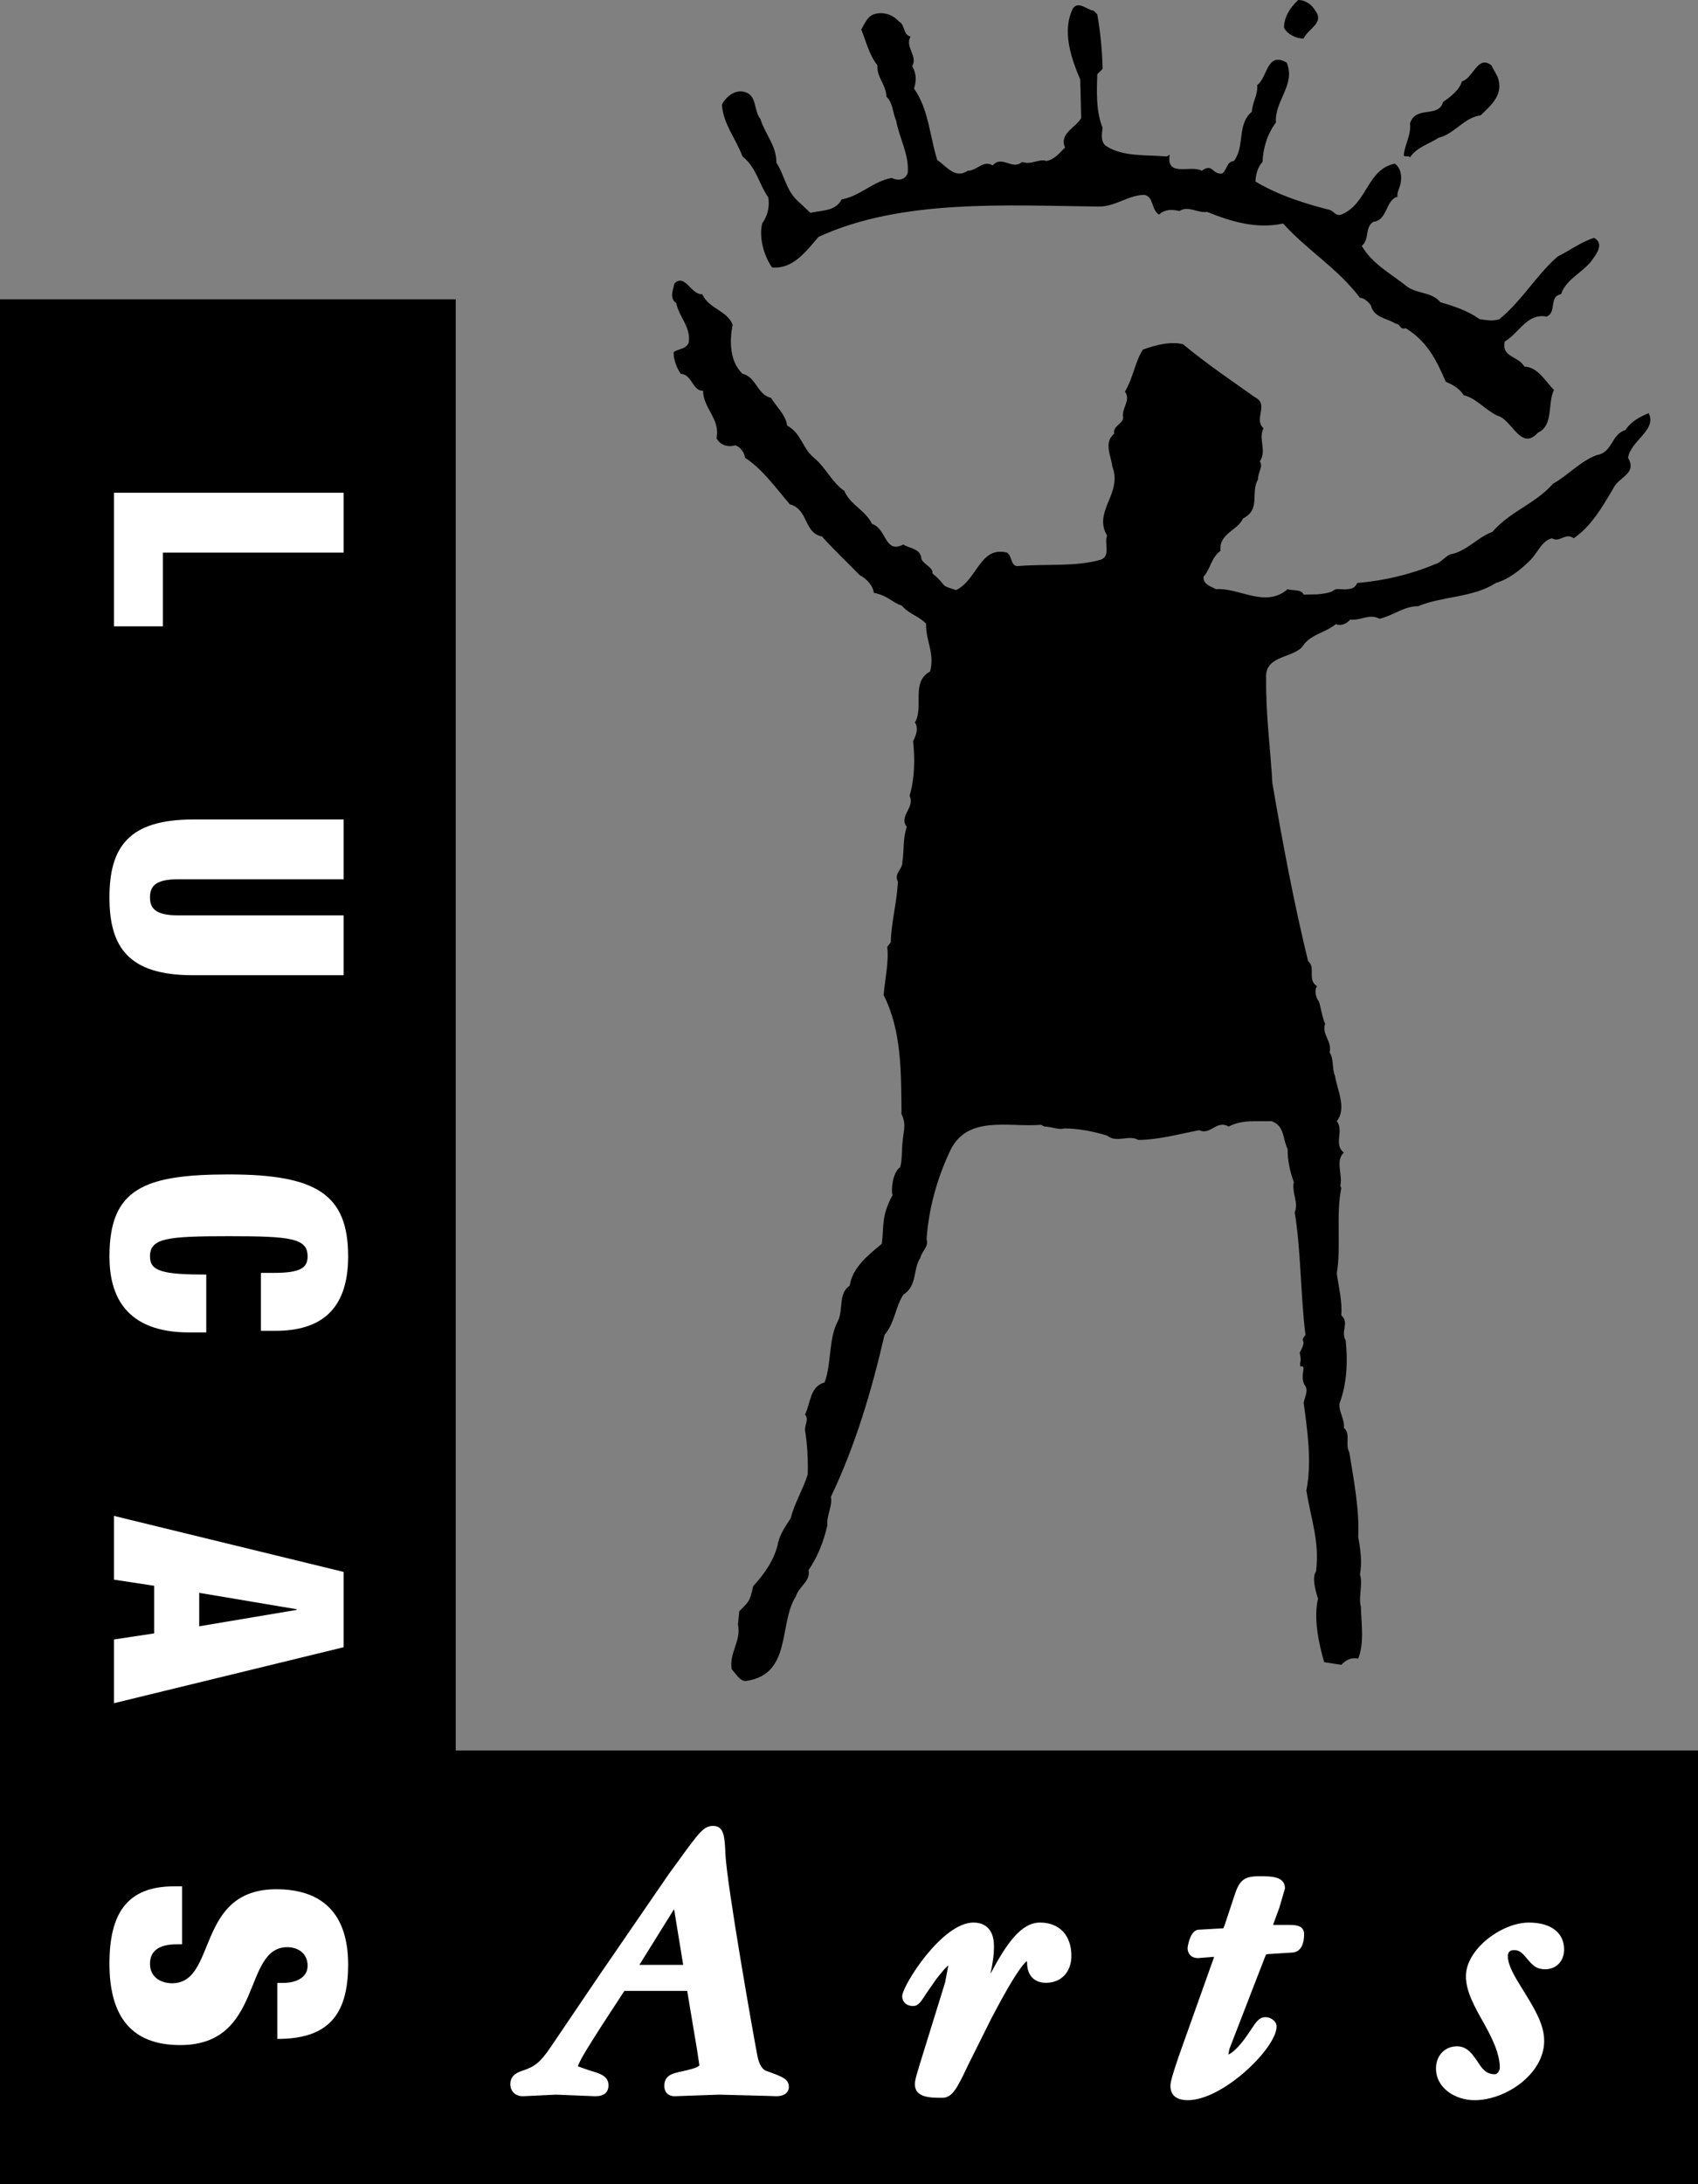
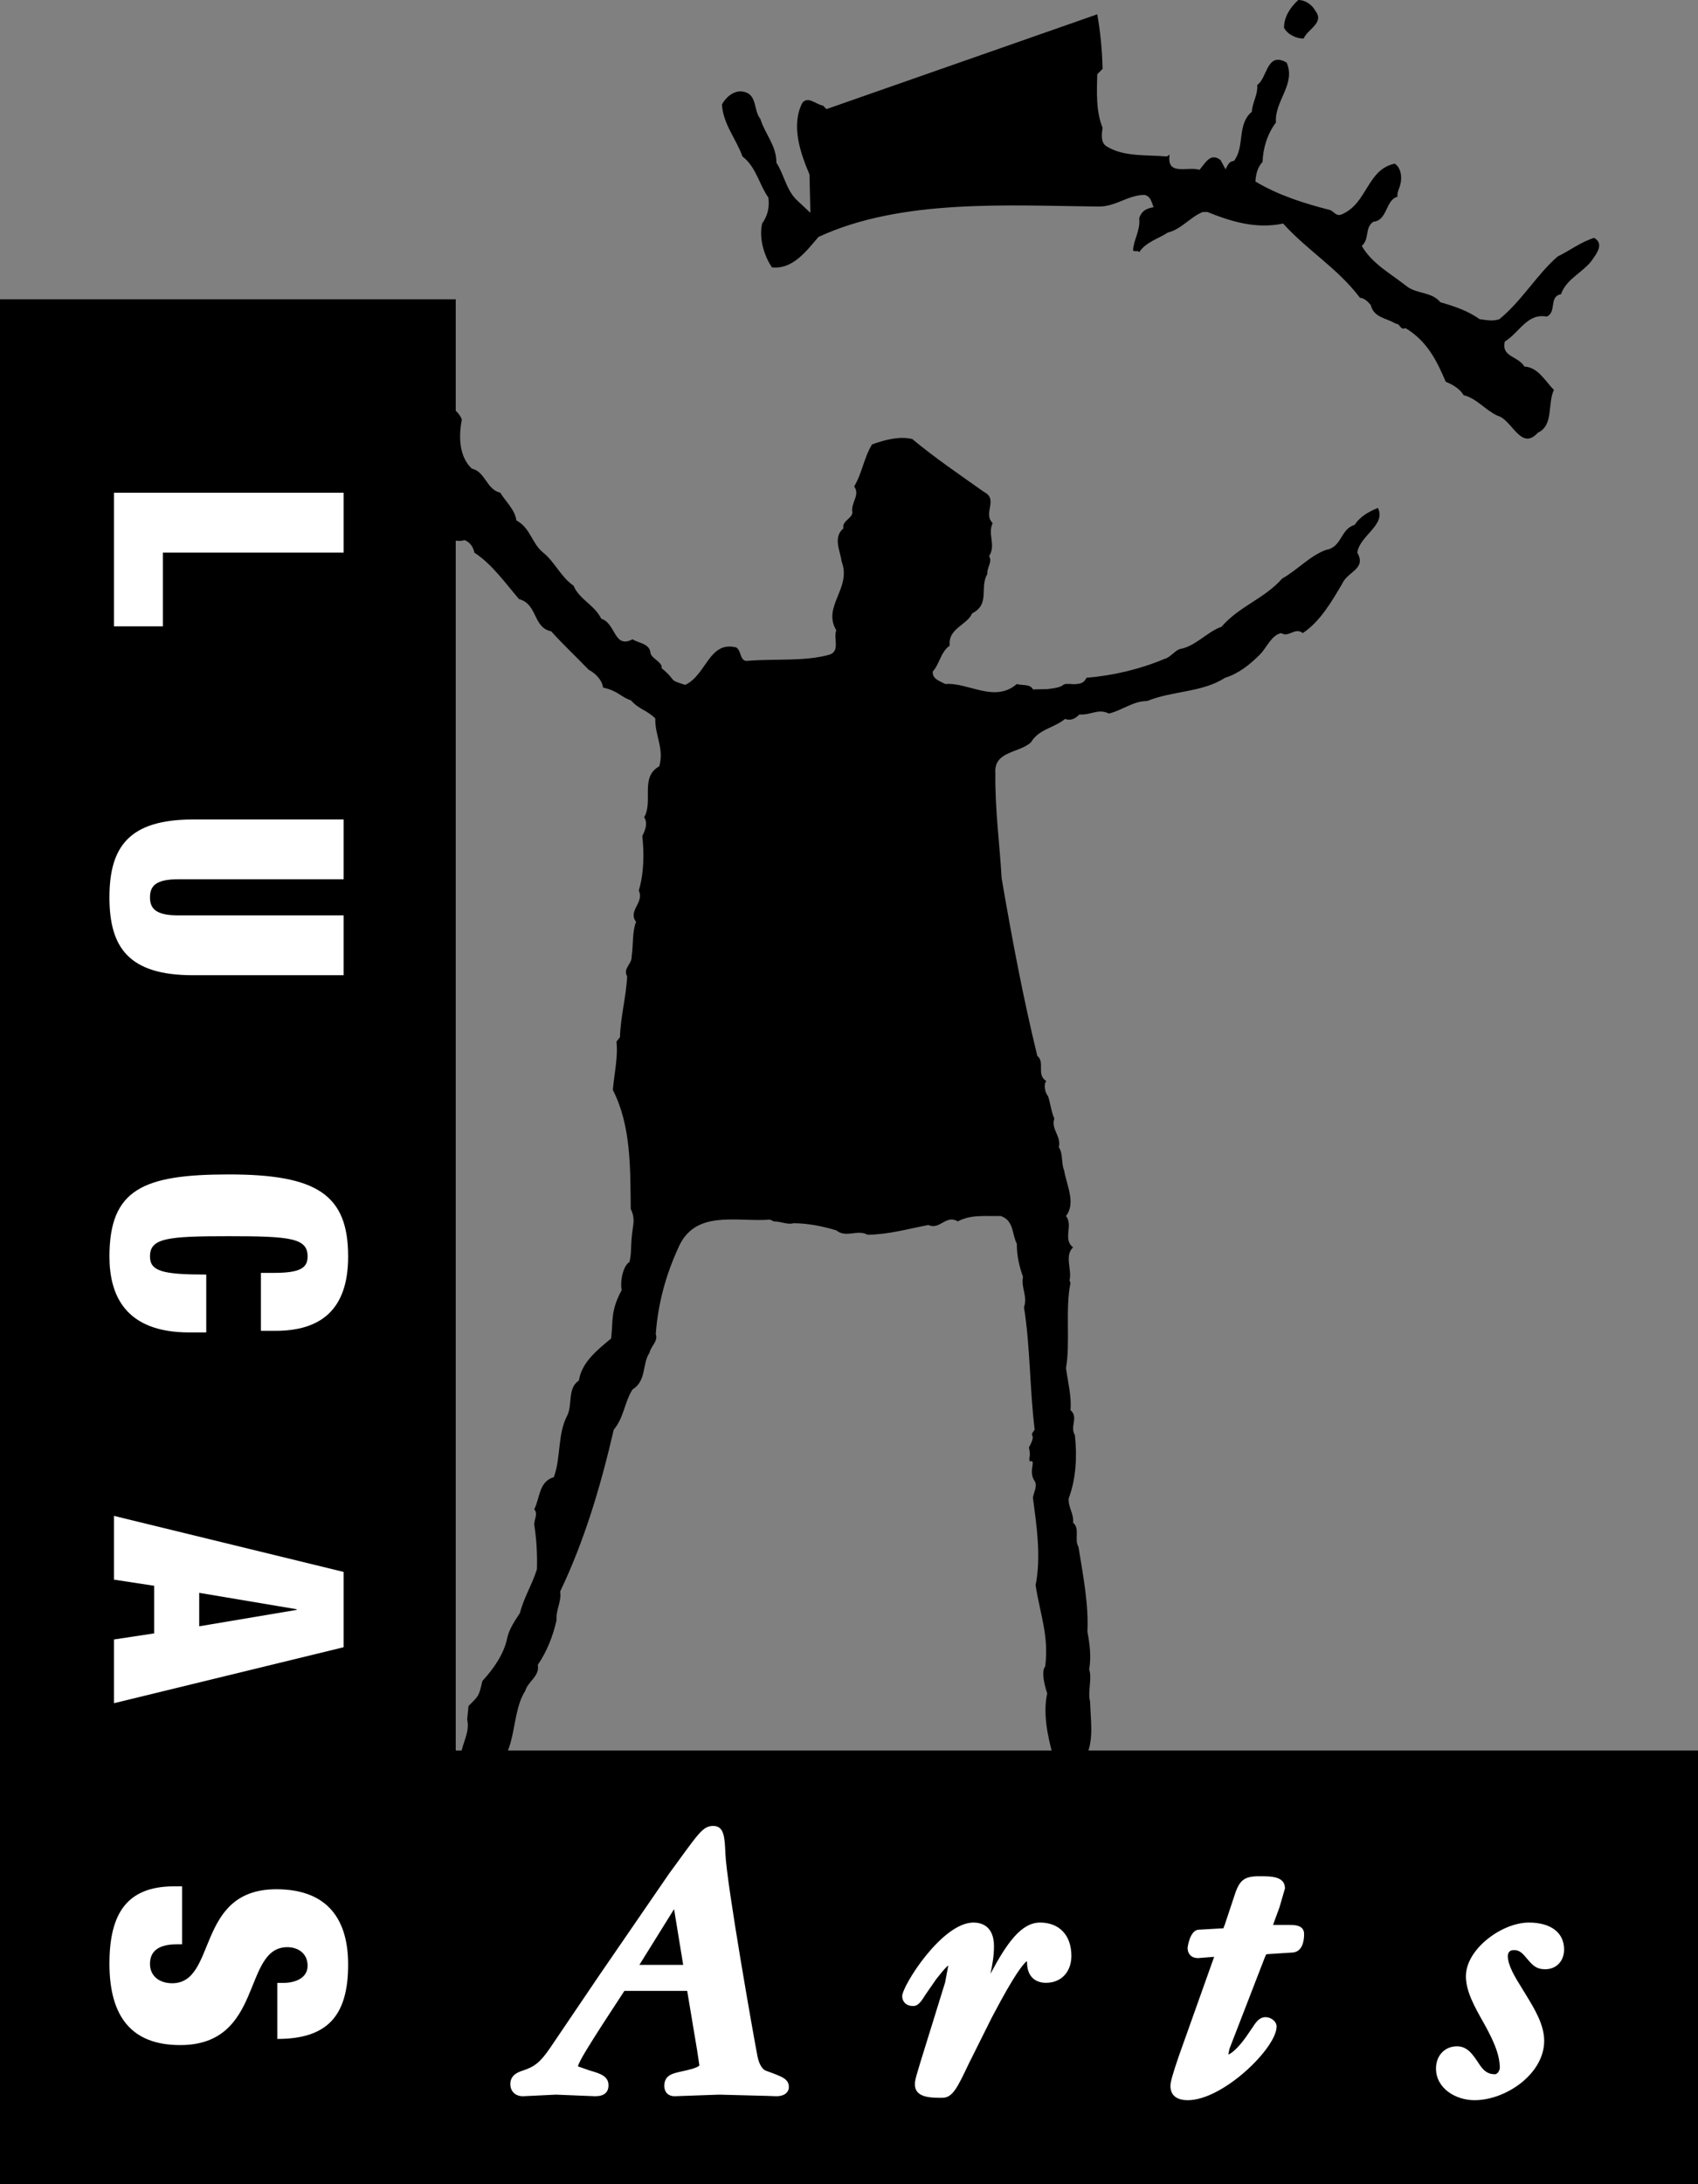
<svg xmlns="http://www.w3.org/2000/svg" xmlns:ns1="http://sodipodi.sourceforge.net/DTD/sodipodi-0.dtd" xmlns:ns2="http://www.inkscape.org/namespaces/inkscape" xmlns:xlink="http://www.w3.org/1999/xlink" id="svg5" version="1.1" viewBox="0 0 205.789 264.579" height="264.579mm" width="205.789mm" ns1:docname="lucasarts1991_print.svg" ns2:version="1.1.2 (b8e25be833, 2022-02-05)">
  <rect x="0" y="0" width="205.789" height="264.579" fill="#808080" stroke="none" />
  <ns1:namedview id="namedview7" pagecolor="#505050" bordercolor="#eeeeee" borderopacity="1" ns2:pageshadow="0" ns2:pageopacity="0" ns2:pagecheckerboard="0" ns2:document-units="mm" showgrid="false" ns2:zoom="0.46235269" ns2:cx="766.73069" ns2:cy="620.73825" ns2:window-width="1366" ns2:window-height="705" ns2:window-x="-8" ns2:window-y="-8" ns2:window-maximized="1" ns2:current-layer="layer1" />
  <defs id="defs2">
    <linearGradient id="linearGradient17984">
      <stop style="stop-color:#f61f2d;stop-opacity:1" offset="0" id="stop17980" />
      <stop style="stop-color:#0082e6;stop-opacity:1" offset="1" id="stop17982" />
    </linearGradient>
    <linearGradient id="linearGradient12712">
      <stop style="stop-color:#1a1a1a;stop-opacity:1;" offset="0" id="stop12708" />
      <stop style="stop-color:#4d4d4d;stop-opacity:1" offset="1" id="stop12710" />
    </linearGradient>
    <linearGradient id="XMLID_2_" gradientUnits="userSpaceOnUse" x1="88.486" y1="177.581" x2="88.486" y2="11.419" gradientTransform="matrix(2.05,0,0,2.05,-33.925,-23.406)">
      <stop offset="0" style="stop-color:#EE9037" id="stop2" />
      <stop offset="0.1" style="stop-color:#EE8E3E" id="stop4" />
      <stop offset="0.259" style="stop-color:#EE884F" id="stop6" />
      <stop offset="0.458" style="stop-color:#EC7D63" id="stop8" />
      <stop offset="0.69" style="stop-color:#EA6C76" id="stop10" />
      <stop offset="0.945" style="stop-color:#E6558A" id="stop12" />
      <stop offset="1" style="stop-color:#E64E8D" id="stop14" />
    </linearGradient>
    <linearGradient id="linearGradient247998">
      <stop style="stop-color:#ff9014;stop-opacity:1" offset="0" id="stop248000" />
      <stop style="stop-color:#ff2087;stop-opacity:1" offset="1" id="stop248002" />
    </linearGradient>
    <linearGradient id="linearGradient247738" spreadMethod="pad" gradientTransform="matrix(72.817,126.124,185.826,-107.287,612.416,-244.124)" gradientUnits="userSpaceOnUse" y2="0" x2="1" y1="0" x1="0">
      <stop id="stop247740" offset="0" style="stop-opacity:1;stop-color:#e64f8c" />
      <stop style="stop-color:#eb7a65;stop-opacity:1" offset="0.5" id="stop247742" />
      <stop id="stop247744" offset="1" style="stop-opacity:1;stop-color:#ee8f37" />
    </linearGradient>
    <linearGradient xlink:href="#linearGradient247738" id="linearGradient247761" x1="869.98" y1="272.566" x2="869.98" y2="231.585" gradientUnits="userSpaceOnUse" />
    <clipPath clipPathUnits="userSpaceOnUse" id="clipPath243537">
      <path d="m 887.402,261.349 c 0.35,0.598 0.14,1.363 -0.45,1.708 l -16.29,9.398 c -0.36,0.212 -0.789,0.336 -1.25,0.336 -0.449,0 -0.88,-0.124 -1.25,-0.336 l -16.079,-9.287 c -0.37,-0.217 -0.621,-0.617 -0.621,-1.079 0,-0.462 0.251,-0.863 0.631,-1.08 l 6.559,-3.8 c 0.451,-0.257 0.61,-0.831 0.35,-1.279 l -7.57,-13.114 c -0.349,-0.599 -0.14,-1.363 0.45,-1.708 l 16.29,-9.399 c 0.36,-0.212 0.791,-0.336 1.24,-0.336 0.461,0 0.89,0.124 1.26,0.336 l 16.071,9.289 v -0.002 c 0.38,0.217 0.63,0.617 0.63,1.08 0,0.462 -0.25,0.861 -0.63,1.078 l -6.571,3.799 c -0.439,0.259 -0.599,0.833 -0.339,1.281 z m -32.029,-0.07 c -0.28,0.163 -0.471,0.462 -0.471,0.81 0,0.346 0.191,0.646 0.471,0.809 l 9.47,5.467 c 0.089,0.052 0.189,0.083 0.299,0.083 0.35,0 0.63,-0.279 0.63,-0.625 0,-0.114 -0.029,-0.22 -0.09,-0.312 l -4.809,-8.332 c -0.25,-0.448 -0.831,-0.602 -1.28,-0.344 z m 0.44,-14.623 4.81,8.335 c 0.259,0.447 0.84,0.602 1.279,0.343 l 4.23,-2.443 c 0.28,-0.164 0.471,-0.463 0.471,-0.809 0,-0.348 -0.191,-0.648 -0.471,-0.811 l -9.47,-5.467 c -0.089,-0.051 -0.189,-0.082 -0.309,-0.085 -0.341,0 -0.62,0.281 -0.62,0.627 0,0.114 0.029,0.219 0.08,0.31 m 12.66,-11.337 c 0,-0.324 -0.16,-0.64 -0.461,-0.812 -0.299,-0.175 -0.659,-0.16 -0.939,0.002 l -11.7,6.757 c -0.28,0.161 -0.471,0.462 -0.471,0.81 0,0.347 0.191,0.646 0.471,0.808 l 11.7,6.758 c 0.28,0.161 0.64,0.177 0.939,0.002 0.301,-0.175 0.461,-0.488 0.461,-0.812 z m 0.01,30.941 -0.01,-10.927 c 0,-0.324 -0.16,-0.639 -0.461,-0.813 -0.299,-0.174 -0.659,-0.158 -0.939,0.002 l -4.23,2.438 c -0.451,0.259 -0.6,0.832 -0.341,1.28 l 4.811,8.337 c 0.109,0.183 0.31,0.309 0.54,0.309 0.34,0 0.62,-0.275 0.63,-0.617 z m 1.88,2.584 c 0,0.324 0.159,0.64 0.46,0.813 0.3,0.175 0.66,0.159 0.939,-0.002 l 11.701,-6.757 c 0.28,-0.162 0.47,-0.462 0.47,-0.809 0,-0.348 -0.19,-0.647 -0.47,-0.81 l -11.701,-6.755 c -0.279,-0.162 -0.639,-0.177 -0.939,-0.004 -0.301,0.174 -0.46,0.489 -0.46,0.812 z m 0.62,-31.567 c -0.351,0 -0.62,0.275 -0.63,0.618 v 0.008 l 0.01,10.928 c 0,0.324 0.159,0.638 0.46,0.813 0.3,0.173 0.66,0.158 0.939,-0.004 l 4.23,-2.436 c 0.441,-0.26 0.601,-0.832 0.341,-1.282 l -4.811,-8.335 c -0.11,-0.185 -0.309,-0.31 -0.539,-0.31 m 12.48,5.607 c 0.28,-0.163 0.47,-0.461 0.47,-0.808 0,-0.348 -0.19,-0.649 -0.47,-0.81 l -9.47,-5.467 c -0.091,-0.052 -0.191,-0.084 -0.3,-0.084 -0.35,0 -0.63,0.28 -0.63,0.625 0,0.114 0.03,0.219 0.089,0.312 l 4.811,8.333 c 0.25,0.448 0.829,0.602 1.28,0.343 z m -5.25,6.289 c -0.261,-0.449 -0.84,-0.603 -1.281,-0.345 l -4.23,2.445 c -0.28,0.162 -0.469,0.462 -0.469,0.809 0,0.346 0.189,0.647 0.469,0.809 l 9.47,5.467 c 0.09,0.053 0.191,0.084 0.301,0.084 0.35,0 0.63,-0.28 0.63,-0.625 0,-0.115 -0.03,-0.219 -0.081,-0.311 l -4.809,-8.333" id="path243539" />
    </clipPath>
    <linearGradient id="linearGradient9208">
      <stop style="stop-color:#fc904d;stop-opacity:1" offset="0" id="stop9204" />
      <stop id="stop9212" offset="0.233" style="stop-color:#f78f52;stop-opacity:1" />
      <stop style="stop-color:#8862c2;stop-opacity:1" offset="1" id="stop9206" />
    </linearGradient>
    <linearGradient id="linearGradient9200">
      <stop style="stop-color:#494b48;stop-opacity:1" offset="0" id="stop9196" />
      <stop style="stop-color:#222526;stop-opacity:1" offset="1" id="stop9198" />
    </linearGradient>
    <linearGradient id="linearGradient9186">
      <stop style="stop-color:#ffffff;stop-opacity:1" offset="0" id="stop9182" />
      <stop id="stop9192" offset="0.191" style="stop-color:#fcfcfc;stop-opacity:1" />
      <stop style="stop-color:#cecece;stop-opacity:1" offset="1" id="stop9184" />
    </linearGradient>
    <radialGradient xlink:href="#linearGradient9186" id="radialGradient9188" cx="370.502" cy="584.361" fx="370.502" fy="584.361" r="48.198" gradientTransform="matrix(2.035,0,-8.9246712e-4,2.1,-383.025,-643.061)" gradientUnits="userSpaceOnUse" />
    <radialGradient xlink:href="#linearGradient9200" id="radialGradient9202" cx="161.173" cy="60.531" fx="161.173" fy="60.531" r="33.867" gradientUnits="userSpaceOnUse" gradientTransform="matrix(1.248,-0.874,0.929,1.327,-96.272,121.131)" />
    <radialGradient xlink:href="#linearGradient9208" id="radialGradient9210" cx="367.772" cy="515.421" fx="367.772" fy="515.421" r="127.989" gradientTransform="matrix(-2.294,0,0,-1.897,1211.492,1492.92)" gradientUnits="userSpaceOnUse" />
    <clipPath clipPathUnits="userSpaceOnUse" id="clipPath34">
      <path d="m 560.453,455.047 c -11.996,18.992 -26.492,36.984 -42.984,53.476 l -0.5,0.5 c -4.496,4.5 -9.496,8.997 -14.492,13.497 -1.5,-0.5 -3,-1 -4.5,-1.5 -41.985,-15.493 -82.969,-45.481 -122.95,-88.965 l 0.5,-0.5 C 361.031,411.063 350.535,383.074 344.039,347.09 h -0.5 c -11.496,9.496 -22.992,18.492 -35.488,27.488 C 295.559,365.582 284.063,356.586 273.066,347.09 181.602,273.617 121.629,196.148 92.641,115.184 c -1,-2 -2,-4.5 -2.5,-7 -0.5,-1.996 -1.5,-3.996 -2,-5.996 3.5,-4 7.496,-7.997 10.996,-11.497 C 155.113,34.215 222.086,5.227 300.555,3.727 h 14.996 c 78.469,1.5 145.441,30.488 201.418,86.965 3.5,3.5 7.496,7.496 10.996,11.497 -0.5,2 -1.5,4 -2,5.996 -0.5,2.5 -1.5,4.5 -2,6.5 -1.5,4.496 -3.496,8.996 -4.996,13.492 -0.5,0.5 -0.5,1.5 -0.5,2 -30.989,74.969 -88.965,146.941 -174.43,216.414 6.496,36.484 16.992,64.473 31.488,84.965 84.465,-82.465 137.442,-164.434 158.934,-245.903 5.5,-21.488 8.496,-42.98 9.996,-64.472 38.484,49.48 57.977,106.457 59.477,170.933 v 14.992 c -1.5,54.477 -15.993,103.958 -43.481,147.942 z" id="path32" />
    </clipPath>
    <clipPath clipPathUnits="userSpaceOnUse" id="clipPath486">
      <path d="m 497.977,521.02 c -3.5,5.996 -10.497,12.996 -20.493,21.492 -48.98,12.996 -105.457,-6 -169.433,-57.477 V 374.578 c 12.496,-8.996 23.992,-17.992 35.488,-27.488 v 0.5 c 6.496,35.984 16.992,63.973 31.488,84.465 39.981,43.484 80.965,73.472 122.95,88.965 z" id="path484" />
    </clipPath>
    <clipPath clipPathUnits="userSpaceOnUse" id="clipPath694">
-       <path d="m 315.551,595.488 h -14.996 c -60.477,-1.496 -114.453,-18.992 -161.934,-52.976 48.981,12.996 105.457,-6 169.43,-57.477 63.976,51.477 120.453,70.473 169.433,57.477 -47.48,33.984 -101.461,51.48 -161.933,52.976 z" id="path692" />
-     </clipPath>
+       </clipPath>
    <clipPath clipPathUnits="userSpaceOnUse" id="clipPath918">
      <path d="m 138.621,542.512 c -9.996,-8.496 -16.992,-15.496 -20.492,-21.492 41.984,-15.493 82.965,-45.481 122.949,-88.965 14.496,-20.492 25.492,-48.481 31.988,-84.965 10.997,9.496 22.493,18.492 34.985,27.488 v 110.457 c -63.973,51.477 -120.449,70.473 -169.43,57.477 z" id="path916" />
    </clipPath>
    <clipPath clipPathUnits="userSpaceOnUse" id="clipPath1126">
      <path d="m 118.129,521.02 c -1.5,0.5 -3,1 -4.5,1.5 -4.996,-4.5 -9.996,-8.997 -14.492,-13.497 v -0.5 C 82.144,492.031 67.648,474.039 55.652,455.047 28.164,411.063 13.672,361.582 12.172,307.105 v -14.992 c 1.5,-64.976 21.492,-121.953 60.477,-171.433 0.996,21.492 4.496,43.484 9.996,65.472 20.988,81.469 73.969,163.438 158.434,245.903 -39.984,43.484 -80.965,73.472 -122.949,88.965 z" id="path1124" />
    </clipPath>
    <clipPath clipPathUnits="userSpaceOnUse" id="clipPath1504">
      <path d="m 273.066,347.09 c -6.496,36.484 -17.492,64.473 -31.988,84.965 C 156.613,349.59 103.633,267.621 82.644,186.152 c -5.5,-21.988 -9,-43.98 -9.996,-65.472 5.496,-6.496 11.492,-10.496 17.492,-12.496 0.5,2.5 1.5,5 2.5,7 28.988,80.964 88.961,158.433 180.425,231.906 z" id="path1502" />
    </clipPath>
    <clipPath clipPathUnits="userSpaceOnUse" id="clipPath1732">
      <path d="m 343.539,347.09 h 0.5 c 6.496,35.984 16.992,63.973 31.488,84.465 l -0.5,0.5 C 360.531,411.563 350.035,383.574 343.539,347.59 Z" id="path1730" />
    </clipPath>
    <clipPath clipPathUnits="userSpaceOnUse" id="clipPath1952">
      <path d="m 375.527,431.555 c -14.496,-20.492 -24.992,-48.481 -31.488,-84.965 85.465,-69.473 143.441,-141.445 174.43,-216.414 0,-0.5 0,-1.5 0.5,-2 1.5,-4.496 3.5,-8.996 4.996,-13.492 0.5,-2 1.5,-4 2,-6.5 0.5,0 0.5,0 0.5,-0.5 5.996,2 11.996,6.5 17.992,13.496 -1.5,21.492 -4.496,42.984 -9.996,64.472 -21.492,81.469 -74.469,163.438 -158.934,245.903 z" id="path1950" />
    </clipPath>
    <clipPath clipPathUnits="userSpaceOnUse" id="clipPath2180">
      <path d="m 518.969,128.176 c -0.5,0.5 -0.5,1.5 -0.5,2 0,-0.5 0,-1.5 0.5,-2 z" id="path2178" />
    </clipPath>
    <linearGradient xlink:href="#linearGradient12712" id="linearGradient12743" gradientUnits="userSpaceOnUse" x1="-677.279" y1="943.588" x2="-564.382" y2="869.522" gradientTransform="matrix(0.945,0,0,1.253,49.829,-336.505)" />
    <linearGradient id="linearGradient41071">
      <stop style="stop-color:#ffffff;stop-opacity:1" offset="0" id="stop41067" />
      <stop style="stop-color:#e0e0e0;stop-opacity:1" offset="1" id="stop41069" />
    </linearGradient>
    <linearGradient id="linearGradient14577">
      <stop style="stop-color:#4c4c4c;stop-opacity:1;" offset="0" id="stop14573" />
      <stop style="stop-color:#222222;stop-opacity:1" offset="1" id="stop14575" />
    </linearGradient>
    <linearGradient id="linearGradient13668">
      <stop style="stop-color:#fd924b;stop-opacity:1;" offset="0" id="stop13664" />
      <stop style="stop-color:#cc7384;stop-opacity:1" offset="0.5" id="stop33260" />
      <stop style="stop-color:#8b62c0;stop-opacity:1" offset="1" id="stop13666" />
    </linearGradient>
    <linearGradient xlink:href="#linearGradient13668" id="linearGradient13670" x1="588.54" y1="450.39" x2="716.561" y2="672.13" gradientUnits="userSpaceOnUse" gradientTransform="matrix(0.265,0,0,0.265,-245.717,1305.379)" />
    <linearGradient xlink:href="#linearGradient14577" id="linearGradient14579" x1="652.551" y1="454.197" x2="652.551" y2="668.322" gradientUnits="userSpaceOnUse" gradientTransform="matrix(0.264,0,0,0.264,-962.378,1074.72)" />
    <linearGradient xlink:href="#linearGradient41071" id="linearGradient41065" x1="617.741" y1="506.53" x2="669.715" y2="596.192" gradientUnits="userSpaceOnUse" />
    <filter style="color-interpolation-filters:sRGB" id="filter43116" x="-0.272" y="-0.205" width="1.545" height="1.409">
      <feFlood flood-opacity="0.298" flood-color="rgb(0,0,0)" result="flood" id="feFlood43106" />
      <feComposite in="flood" in2="SourceGraphic" operator="in" result="composite1" id="feComposite43108" />
      <feGaussianBlur in="composite1" stdDeviation="10" result="blur" id="feGaussianBlur43110" />
      <feOffset dx="-2.77556e-17" dy="0" result="offset" id="feOffset43112" />
      <feComposite in="SourceGraphic" in2="offset" operator="over" result="composite2" id="feComposite43114" />
    </filter>
    <filter style="color-interpolation-filters:sRGB" id="filter43116-0" x="-5.0369843e-05" y="-3.7816979e-05" width="1" height="1">
      <feFlood flood-opacity="0.298" flood-color="rgb(0,0,0)" result="flood" id="feFlood43106-1" />
      <feComposite in="flood" in2="SourceGraphic" operator="in" result="composite1" id="feComposite43108-9" />
      <feGaussianBlur in="composite1" stdDeviation="0.002" result="blur" id="feGaussianBlur43110-4" />
      <feOffset dx="-2.77556e-17" dy="0" result="offset" id="feOffset43112-0" />
      <feComposite in="SourceGraphic" in2="offset" operator="over" result="composite2" id="feComposite43114-1" />
    </filter>
    <filter style="color-interpolation-filters:sRGB" id="filter43116-0-9" x="-5.0369843e-05" y="-3.7816979e-05" width="1" height="1">
      <feFlood flood-opacity="0.298" flood-color="rgb(0,0,0)" result="flood" id="feFlood43106-1-4" />
      <feComposite in="flood" in2="SourceGraphic" operator="in" result="composite1" id="feComposite43108-9-3" />
      <feGaussianBlur in="composite1" stdDeviation="0.002" result="blur" id="feGaussianBlur43110-4-9" />
      <feOffset dx="-2.77556e-17" dy="0" result="offset" id="feOffset43112-0-5" />
      <feComposite in="SourceGraphic" in2="offset" operator="over" result="composite2" id="feComposite43114-1-1" />
    </filter>
    <filter style="color-interpolation-filters:sRGB" id="filter14412" x="-0.171" width="1.342" y="-0.177" height="1.354">
      <feGaussianBlur stdDeviation="8.011" id="feGaussianBlur14414" />
    </filter>
    <filter style="color-interpolation-filters:sRGB" id="filter43116-0-9-7" x="-5.0369843e-05" y="-3.7816979e-05" width="1" height="1">
      <feFlood flood-opacity="0.298" flood-color="rgb(0,0,0)" result="flood" id="feFlood43106-1-4-2" />
      <feComposite in="flood" in2="SourceGraphic" operator="in" result="composite1" id="feComposite43108-9-3-6" />
      <feGaussianBlur in="composite1" stdDeviation="0.002" result="blur" id="feGaussianBlur43110-4-9-4" />
      <feOffset dx="-2.77556e-17" dy="0" result="offset" id="feOffset43112-0-5-1" />
      <feComposite in="SourceGraphic" in2="offset" operator="over" result="composite2" id="feComposite43114-1-1-0" />
    </filter>
    <filter style="color-interpolation-filters:sRGB" id="filter17580" x="-0.004" width="1.009" y="-0.03" height="1.06">
      <feGaussianBlur stdDeviation="0.174" id="feGaussianBlur17582" />
    </filter>
    <filter style="color-interpolation-filters:sRGB" id="filter17584" x="-0.004" width="1.009" y="-0.03" height="1.06">
      <feGaussianBlur stdDeviation="0.174" id="feGaussianBlur17586" />
    </filter>
    <linearGradient xlink:href="#linearGradient17984" id="linearGradient17986" x1="59.078" y1="1890.4" x2="728.855" y2="1890.4" gradientUnits="userSpaceOnUse" gradientTransform="translate(28.437,-246.957)" />
    <path id="SVGID_6_" d="m 605.006,4.951 c 4.329,5.571 -3.315,8.251 -5.357,12.752 -2.886,0.222 -7.407,-1.653 -9.063,-4.938 0,-4.713 2.663,-9.25 6.585,-12.765 3.306,0 6.394,2.263 7.836,4.951 M 504.526,6.593 c 1.444,8.04 2.252,16.483 2.465,25.125 l -2.465,2.477 c -0.222,8.238 -0.635,17.083 2.465,24.691 -0.43,2.885 -1.021,7.007 2.057,8.653 7.814,4.748 18.114,3.716 27.568,4.534 l 1.26,-0.818 c -1.068,6.967 3.339,6.782 7.974,6.596 2.492,-0.1 5.051,-0.2 6.859,0.813 1.21,-1.027 3.076,-1.845 4.511,-0.825 1.45,1.232 2.893,2.476 4.959,2.069 2.248,-1.858 2.057,-5.565 5.333,-5.764 5.156,-6.605 1.268,-16.893 8.259,-22.662 0.195,-4.321 2.865,-7.824 2.463,-12.349 4.714,-3.089 4.315,-15.642 13.579,-10.293 4.338,10.082 -5.732,17.704 -4.935,27.59 -3.931,5.142 -5.957,11.743 -6.171,18.129 -2.266,2.463 -3.078,5.553 -3.292,9.045 10.697,6.382 22.427,10.089 34.575,13.179 1.668,0.828 2.695,2.878 4.982,2.05 12.13,-4.929 11.72,-20.783 24.676,-23.457 3.292,2.261 3.51,7.411 2.065,11.106 -0.407,1.256 -1.024,2.475 -0.829,4.142 -5.55,1.423 -4.529,10.887 -11.105,11.521 -4.121,2.654 -1.657,8.028 -5.359,11.11 4.729,8.24 13.379,12.776 20.602,18.532 4.735,3.723 11.536,2.473 15.635,7.43 6.377,1.837 12.564,3.887 18.113,7.805 3.3,0.415 5.978,1.04 9.058,0 10.538,-8.642 17.099,-20.378 26.786,-28.82 5.773,-2.879 10.915,-6.786 16.871,-8.643 4.351,2.463 1.668,6.574 -0.393,9.452 -3.905,6.198 -12.346,9.076 -14.842,16.498 -5.757,1.02 -1.851,8.232 -6.585,10.3 -9.05,-1.673 -12.556,7.391 -19.351,11.514 -1.656,7.21 6.18,6.593 9.048,11.531 6.396,0.211 9.889,7.2 13.611,10.715 -3.08,6.393 0,16.269 -7.423,19.752 -7.823,8.666 -11.943,-6.17 -18.527,-7.817 -5.783,-2.663 -9.696,-8.048 -15.651,-9.483 -1.85,-3.058 -5.152,-4.927 -8.244,-6.167 -4.311,-10.078 -8.652,-18.731 -18.529,-24.71 -2.677,1.028 -2.273,-2.05 -4.521,-2.05 -4.337,-2.686 -10.092,-2.686 -11.544,-8.647 -1.431,-1.653 -2.876,-3.087 -4.949,-3.298 -10.493,-13.797 -24.063,-21.634 -35.416,-34.183 -12.54,2.675 -24.278,-1.044 -34.983,-5.354 -1.833,0.244 -3.626,-0.211 -5.371,-0.667 -2.587,-0.676 -5.069,-1.351 -7.424,0.253 -3.691,-0.837 -6.57,-0.837 -9.447,1.636 -3.716,-2.473 -2.272,-8.018 -6.602,-9.059 -7.606,0 -13.169,5.361 -21.009,5.361 -41.997,-0.415 -91.007,-3.706 -129.305,14.009 -5.773,6.786 -11.952,15.028 -21.424,14.007 -3.906,-5.778 -5.971,-13.796 -4.521,-20.187 2.479,-3.484 3.501,-7.422 2.887,-11.939 -4.336,-6.179 -5.557,-14.004 -11.935,-18.954 -2.885,-8.029 -8.881,-14.822 -9.47,-23.896 2.032,-3.905 6.37,-7.197 10.698,-5.744 5.549,1.639 3.906,8.648 7.008,12.343 2.257,7.229 7.398,12.146 7.398,20.187 3.501,5.353 4.329,11.935 9.065,16.882 l 6.594,6.181 c 5.334,-1.242 11.536,-0.606 14.4,-6.181 8.455,-1.451 14.634,-8.439 23.062,-9.875 2.876,1.436 6.387,1.02 7.416,-2.477 0.611,-8.449 -3.909,-15.864 -5.352,-23.901 -1.649,-3.694 -1.449,-8.232 -4.527,-11.109 0,-5.35 -4.529,-8.855 -4.122,-14.41 -3.906,-4.935 -5.136,-10.916 -7.431,-16.479 1.466,-2.463 2.695,-5.956 5.787,-7 4.322,-1.444 8.844,0.215 11.529,3.293 3.086,1.658 1.645,5.768 5.359,7.008 -2.681,4.727 3.482,8.857 0.805,13.594 1.863,3.302 2.082,6.38 0.831,10.292 6.79,9.662 7.217,21.832 10.696,32.95 4.338,2.879 8.243,8.846 14.034,4.935 4.303,0 7.19,-5.139 11.51,-2.483 2.24,-2.548 4.584,-1.796 6.954,-1.044 2.212,0.702 4.447,1.404 6.64,-0.578 2.035,0.845 4.132,0.363 6.11,-0.119 1.82,-0.443 3.54,-0.886 5.018,-0.296 3.908,-0.619 6.179,-3.931 8.644,-6.172 -2.877,-6.604 5.151,-9.279 7.424,-13.611 l -0.423,-17.693 c -4.115,-9.686 -8.659,-22.462 -3.294,-32.962 2.671,-3.292 6.395,0.818 9.472,1.245 l 1.657,1.642 M 689.022,35.413 c 2.882,8.042 -2.681,12.764 -7.84,17.736 -7.423,0.816 -12.149,8.622 -19.333,10.289 -4.338,2.871 -10.093,4.324 -13.209,9.05 -0.324,-0.542 -0.874,-0.513 -1.44,-0.484 -0.508,0.026 -1.028,0.052 -1.409,-0.334 0.194,-4.748 3.487,-9.272 2.85,-14.825 2.671,-8.45 13.209,-2.272 15.245,-9.895 3.1,-2.052 7.636,-5.557 8.654,-9.463 5.351,-1.444 7.202,-12.35 13.594,-7.415 l 2.889,5.34 M 322.49,135.509 c 3.078,6.789 11.343,7.392 13.999,13.987 -1.443,7.627 -1.443,16.894 4.544,22.662 6.379,1.424 6.777,9.683 13.163,11.108 2.472,4.109 6.801,7.836 7.416,12.756 6.584,3.53 6.999,10.522 12.372,14.852 5.334,4.295 8.221,11.321 13.978,15.22 2.67,6.393 9.677,8.846 12.777,15.235 6.793,2.073 5.76,14.008 14.415,9.465 2.885,1.857 7.416,1.857 8.22,5.786 -0.191,2.886 5.803,4.625 5.183,7.522 7.392,6.109 2.569,5.15 10.891,7.695 9.877,-4.723 10.922,-20.359 23.465,-17.266 2.693,1.643 1.441,6.965 5.769,6.148 12.575,-0.998 26.161,0.414 37.48,-2.877 4.72,-1.845 1.445,-7.616 2.887,-11.119 -6.593,-11.108 7.199,-19.338 2.466,-31.688 -0.633,-4.97 -4.125,-11.136 0.828,-15.277 -0.828,-3.465 4.12,-4.517 4.12,-7.395 -0.829,-4.514 3.715,-7.813 0.83,-11.936 3.715,-6.171 4.521,-13.379 8.252,-19.349 5.755,-2.068 12.541,-3.914 18.503,-2.483 10.907,9.06 22.253,16.683 32.968,24.307 6.985,3.494 -0.632,9.887 4.104,14.401 -2.484,5.137 1.646,10.107 -1.657,15.247 1.657,2.486 -1.021,5.15 -0.827,8.232 -3.694,6.393 1.454,13.804 -6.987,18.125 -2.27,5.365 -11.317,7.008 -10.301,14.825 -4.315,3.088 -4.544,8.232 -7.836,11.939 -0.384,3.51 3.521,4.544 5.782,5.764 3.871,-0.3 7.905,0.779 11.967,1.858 7.163,1.903 14.408,3.807 20.982,-1.858 2.463,0.828 6.156,-0.182 7.407,2.482 l 6.508,-0.12 c 11.299,-1.212 4.047,-2.939 12.55,-2.263 3.102,-0.211 4.421,-0.514 5.64,-2.966 12.153,-1.021 24.717,-3.93 35.82,-8.654 2.713,-0.629 4.56,-3.526 7.027,-4.536 7.403,-1.232 12.747,-8.028 19.363,-10.309 8.443,-9.674 19.563,-12.743 27.969,-22.207 7.016,-3.938 12.794,-10.523 20.21,-13.21 7.391,-1.209 6.586,-9.65 13.185,-11.508 2.657,-4.111 6.762,-6.171 10.708,-7.807 3.922,7.807 -8.448,12.753 -9.493,20.578 4.337,7.613 -4.522,8.615 -7.008,14.421 -4.737,7.999 -10.056,17.29 -18.106,22.639 -1.837,-1.515 -3.542,-0.839 -5.225,-0.163 -1.546,0.621 -3.074,1.241 -4.667,0.163 -4.516,0.809 -6.78,6.789 -9.855,9.867 -4.752,4.746 -9.908,8.845 -16.079,10.726 -10.51,6.797 -24.308,5.948 -35.84,10.685 -6.563,0 -11.512,4.332 -17.704,5.776 -3.01,-1.501 -5.406,-0.864 -8.029,-0.227 -1.685,0.409 -3.464,0.818 -5.56,0.661 -1.656,1.818 -4.089,3.082 -6.576,2.036 -4.959,4.122 -12.18,4.747 -15.656,10.707 -5.358,5.15 -17.302,3.925 -16.474,14.411 -0.217,16.479 2.058,33.161 2.88,48.178 4.735,27.62 9.871,54.986 16.456,81.938 3.714,2.91 -0.6,8.697 4.137,11.563 -1.228,1.232 -0.821,5.139 0.828,6.996 1.02,3.095 1.429,7.031 2.87,10.294 -1.656,4.947 3.315,8.048 2.08,13.187 2.052,3.082 1.023,7.413 2.45,10.706 1.035,6.564 5.558,15.021 0.843,20.977 3.485,4.344 -1.658,10.736 3.27,14.443 -4.113,3.908 -0.399,10.303 -1.633,15.225 l 0.435,1.233 c -2.487,11.728 0,27.615 -2.073,39.135 0.807,6.171 2.665,13.189 2.073,19.365 3.899,3.471 -0.435,7.401 2.026,11.536 1.054,9.464 0.615,19.951 -2.872,29.214 -0.23,4.121 2.472,6.991 2.043,11.131 3.307,2.677 0.429,7.819 2.486,11.129 2.041,12.747 4.735,26.347 4.124,39.09 1.026,5.586 1.849,11.551 0.805,17.316 1.449,4.311 -0.805,10.301 0.422,14.828 0.207,8.219 1.652,16.455 -1.226,23.9 -3.304,-0.627 -5.564,0.585 -7.808,2.857 l -7.866,-1.228 c -2.657,-9.074 -4.93,-20.387 -2.849,-29.245 -1.044,-3.092 -2.962,-10.022 -0.913,-12.51 1.659,-14.199 -2.133,-22.957 -4.457,-37.334 2.678,-13.169 0.398,-27.977 -1.237,-40.37 0.43,-2.641 2.464,-5.726 0.43,-8.206 -2.486,-4.537 1.394,-9.479 -1.905,-8.445 -0.611,-2.663 0.725,-1.442 -0.353,-6.437 4.085,-7.462 -0.65,-4.054 2.655,-8.199 -2.271,-18.111 -2.078,-39.095 -4.942,-56.397 1.842,-4.957 -1.456,-8.86 -0.428,-13.998 -1.857,-5.145 -2.864,-9.88 -2.864,-15.253 -2.272,-4.282 -1.251,-10.707 -7.423,-12.779 -1.584,0.046 -3.13,0.033 -4.644,0.02 -5.356,-0.045 -10.305,-0.091 -15.112,2.456 -2.892,-1.698 -5.009,-0.513 -7.124,0.672 -1.955,1.095 -3.908,2.191 -6.47,1.01 -9.693,1.844 -18.121,4.339 -27.998,4.498 -2.114,-1.235 -4.404,-0.962 -6.704,-0.689 -2.644,0.313 -5.301,0.627 -7.719,-1.351 -6.179,-1.865 -13.18,-3.277 -19.764,-3.277 -2.471,0.819 -5.987,-0.862 -9.065,-0.862 l -1.66,-0.804 c -3.602,0.286 -7.417,0.171 -11.245,0.056 -12.581,-0.379 -25.311,-0.758 -31.16,13.13 -5.556,12.145 -9.28,25.328 -10.293,39.536 1.228,3.245 -2.282,5.573 -2.892,8.62 -3.486,5.164 -1.232,12.773 -7.816,16.9 -3.717,5.756 -3.936,12.957 -8.655,18.513 -5.965,25.759 -13.38,50.859 -24.717,74.575 0.822,4.315 -2.042,8.43 -1.643,13.164 -1.65,7.413 -4.544,14.613 -8.649,20.593 1.027,5.142 -4.529,7.6 -5.758,11.935 -8.242,12.763 -1.657,36.019 -23.065,39.151 -2.885,0.184 -4.52,-3.3 -6.607,-5.39 -1.229,-7.796 4.543,-13.161 2.893,-20.593 l 0.606,-6.139 c 4.736,-4.76 4.743,-4.354 6.402,-11.55 5.158,-5.573 10.085,-12.557 11.528,-20.187 1.043,-4.122 3.507,-7.638 5.77,-11.114 1.835,-7.216 5.766,-13.378 7.836,-20.187 0.193,-7.218 -0.222,-14.015 -1.258,-20.579 0,-2.486 1.874,-4.966 0,-6.99 2.679,-5.157 2.065,-12.79 9.051,-14.821 3.315,-9.081 1.657,-20.01 6.201,-28.423 2.463,-5.143 0,-12.589 5.349,-16.086 1.239,-8.431 8.653,-14.194 14.829,-19.35 1.022,-8.449 -0.346,-12.659 4.936,-22.406 -0.775,-1.828 -0.162,-10.385 3.536,-12.869 1.229,-5.35 0.208,-6.227 1.605,-16.089 0.616,-3.292 0.218,-5.864 -1.02,-8.329 -0.215,-18.755 0.198,-38.322 -8.25,-54.786 0.63,-7.422 2.487,-15.438 1.664,-22.244 l 1.628,-2.083 c 0.222,-9.237 2.902,-18.931 3.298,-27.98 -2.047,-3.696 2.276,-5.757 2.069,-9.038 0.829,-5.385 0.207,-11.352 2.048,-16.1 -3.9,-5.139 3.915,-8.846 1.257,-14.388 2.466,-8.25 2.466,-17.3 1.627,-25.145 1.247,-2.455 2.688,-5.958 0.839,-8.645 4.312,-7.189 -2.056,-18.521 6.992,-23.467 2.288,-8.432 -2.041,-13.997 -1.85,-22.024 -3.908,-3.899 -7.346,-4.04 -11.252,-8.351 -4.544,-1.453 -6.124,-4.512 -12.835,-5.857 -0.413,-3.515 -3.492,-6.584 -6.593,-8.22 -5.779,-5.99 -12.149,-11.958 -17.308,-17.734 -8.436,-1.627 -6.17,-12.552 -14.806,-14.812 -6.187,-7.223 -12.579,-16.25 -20.593,-21.411 -0.423,-2.472 -2.057,-4.947 -4.544,-5.764 -3.292,1.028 -7.007,0 -8.644,-3.312 1.851,-8.846 -6.177,-13.785 -6.177,-21.802 -4.929,0.181 -4.929,-7.433 -10.286,-7.836 -1.65,-2.271 -3.309,-6.183 -3.309,-9.878 2.266,-1.857 5.779,-1.244 6.984,-4.544 1.044,-7.192 -4.52,-11.745 -5.756,-18.126 -3.292,-2.252 -1.444,-6.16 -0.82,-9.061 2.895,-2.773 5.013,-0.461 7.308,1.851 1.623,1.635 3.334,3.27 5.472,3.107" />
    <path id="SVGID_8_" d="m 312.325,129.284 c -0.811,0 -1.672,0.364 -2.614,1.267 -0.623,2.9 -2.472,6.809 0.82,9.061 1.236,6.381 6.8,10.933 5.756,18.126 -1.205,3.3 -4.719,2.686 -6.984,4.544 0,3.695 1.658,7.607 3.309,9.878 5.295,0.399 5.357,7.84 10.115,7.84 0.056,0 0.114,-10e-4 0.171,-0.003 0,8.018 8.027,12.956 6.177,21.802 1.233,2.496 3.645,3.695 6.168,3.695 0.826,0 1.664,-0.129 2.475,-0.382 2.487,0.817 4.121,3.292 4.544,5.764 8.014,5.161 14.406,14.187 20.593,21.411 8.636,2.26 6.37,13.186 14.806,14.812 5.158,5.777 11.528,11.744 17.308,17.734 3.1,1.636 6.18,4.705 6.593,8.22 6.711,1.344 8.291,4.403 12.835,5.857 3.906,4.311 7.344,4.453 11.252,8.351 -0.192,8.028 4.138,13.593 1.85,22.024 -9.048,4.946 -2.681,16.279 -6.992,23.467 1.85,2.687 0.408,6.19 -0.839,8.645 0.839,7.845 0.839,16.895 -1.627,25.145 2.658,5.542 -5.157,9.249 -1.257,14.388 -1.841,4.747 -1.219,10.714 -2.048,16.1 0.207,3.281 -4.116,5.341 -2.069,9.038 -0.396,9.049 -3.076,18.743 -3.298,27.98 l -1.628,2.083 c 0.823,6.806 -1.034,14.822 -1.664,22.244 8.448,16.463 8.035,36.031 8.25,54.786 1.238,2.465 1.637,5.037 1.02,8.329 -1.397,9.862 -0.376,10.739 -1.605,16.089 -3.698,2.484 -4.312,11.041 -3.536,12.869 -5.282,9.747 -3.914,13.957 -4.936,22.406 -6.176,5.156 -13.59,10.919 -14.829,19.35 -5.349,3.497 -2.886,10.943 -5.349,16.086 -4.544,8.413 -2.886,19.342 -6.201,28.423 -6.986,2.031 -6.372,9.664 -9.051,14.821 1.874,2.024 0,4.505 0,6.99 1.036,6.565 1.451,13.361 1.258,20.579 -2.07,6.809 -6.001,12.971 -7.836,20.187 -2.264,3.477 -4.728,6.992 -5.77,11.114 -1.443,7.63 -6.37,14.613 -11.528,20.187 -1.658,7.196 -1.666,6.79 -6.402,11.55 l -0.606,6.139 c 1.65,7.432 -4.122,12.797 -2.893,20.593 2.035,2.037 3.639,5.397 6.389,5.397 0.072,0 0.145,-0.002 0.218,-0.007 21.407,-3.132 14.822,-26.388 23.065,-39.151 1.228,-4.336 6.785,-6.794 5.758,-11.935 4.105,-5.979 6.999,-13.18 8.649,-20.593 -0.399,-4.734 2.465,-8.85 1.643,-13.164 11.337,-23.716 18.752,-48.816 24.717,-74.575 4.72,-5.556 4.938,-12.757 8.655,-18.513 6.585,-4.127 4.33,-11.736 7.816,-16.9 0.609,-3.047 4.119,-5.375 2.892,-8.62 1.013,-14.208 4.737,-27.392 10.293,-39.536 4.896,-11.625 14.611,-13.254 25.026,-13.254 2.028,0 4.083,0.062 6.134,0.124 2.05,0.062 4.095,0.123 6.107,0.123 1.745,0 3.464,-0.046 5.138,-0.18 l 1.66,0.804 c 2.474,0 5.233,1.087 7.503,1.087 0.553,0 1.077,-0.065 1.561,-0.225 6.584,0 13.585,1.412 19.764,3.277 1.524,1.246 3.142,1.583 4.792,1.583 0.969,0 1.949,-0.116 2.926,-0.232 0.978,-0.116 1.954,-0.232 2.916,-0.232 1.3,6e-5 2.573,0.212 3.788,0.921 9.877,-0.159 18.305,-2.654 27.998,-4.498 0.785,0.362 1.512,0.51 2.2,0.51 1.558,0 2.914,-0.76 4.27,-1.52 1.356,-0.76 2.713,-1.519 4.274,-1.519 0.874,0 1.812,0.238 2.85,0.847 4.17,-2.21 8.448,-2.469 13.005,-2.469 0.695,0 1.398,0.006 2.107,0.012 0.708,0.006 1.424,0.012 2.147,0.012 0.822,0 1.654,-0.008 2.497,-0.032 6.172,2.072 5.151,8.497 7.423,12.779 0,5.373 1.007,10.108 2.864,15.253 -1.028,5.139 2.27,9.041 0.428,13.998 2.864,17.303 2.672,38.286 4.942,56.397 -3.306,4.145 1.43,0.737 -2.655,8.199 1.077,4.995 -0.259,3.774 0.353,6.437 0.3,-0.094 0.541,-0.139 0.732,-0.139 1.914,1.3e-4 -1.087,4.459 1.173,8.583 2.034,2.479 0,5.564 -0.43,8.206 1.635,12.394 3.915,27.201 1.237,40.37 2.324,14.377 6.116,23.135 4.457,37.334 -2.049,2.487 -0.131,9.418 0.913,12.51 -2.08,8.859 0.192,20.171 2.849,29.245 l 7.866,1.228 c 1.846,-1.87 3.703,-3.022 6.145,-3.022 0.525,0 1.078,0.053 1.663,0.164 2.878,-7.445 1.433,-15.682 1.226,-23.9 -1.226,-4.527 1.027,-10.517 -0.422,-14.828 1.044,-5.765 0.221,-11.73 -0.805,-17.316 0.611,-12.743 -2.083,-26.343 -4.124,-39.09 -2.058,-3.309 0.82,-8.452 -2.486,-11.129 0.429,-4.14 -2.273,-7.01 -2.043,-11.131 3.487,-9.263 3.926,-19.75 2.872,-29.214 -2.462,-4.135 1.873,-8.066 -2.026,-11.536 0.592,-6.177 -1.267,-13.194 -2.073,-19.365 2.073,-11.52 -0.414,-27.406 2.073,-39.135 l -0.435,-1.233 c 1.234,-4.923 -2.481,-11.317 1.633,-15.225 -4.929,-3.707 0.215,-10.1 -3.27,-14.443 4.715,-5.957 0.192,-14.414 -0.843,-20.977 -1.428,-3.293 -0.398,-7.625 -2.45,-10.706 1.235,-5.138 -3.736,-8.24 -2.08,-13.187 -1.441,-3.262 -1.85,-7.199 -2.87,-10.294 -1.65,-1.857 -2.056,-5.764 -0.828,-6.996 -4.736,-2.866 -0.423,-8.653 -4.137,-11.563 -6.585,-26.952 -11.721,-54.318 -16.456,-81.938 -0.822,-15.018 -3.097,-31.7 -2.88,-48.178 -0.828,-10.486 11.115,-9.261 16.474,-14.411 3.476,-5.96 10.697,-6.585 15.656,-10.707 0.622,0.261 1.241,0.378 1.845,0.378 1.811,0 3.489,-1.051 4.731,-2.415 0.315,0.024 0.623,0.035 0.924,0.035 1.704,0 3.204,-0.348 4.635,-0.695 1.432,-0.348 2.796,-0.696 4.229,-0.696 1.192,6e-5 2.433,0.241 3.8,0.922 6.192,-1.444 11.142,-5.776 17.704,-5.776 11.532,-4.737 25.33,-3.888 35.84,-10.685 6.171,-1.881 11.327,-5.98 16.079,-10.726 3.075,-3.078 5.34,-9.058 9.855,-9.867 0.63,0.426 1.25,0.587 1.865,0.587 0.94,0 1.868,-0.375 2.802,-0.75 0.935,-0.375 1.876,-0.751 2.844,-0.751 0.774,0 1.565,0.241 2.382,0.914 8.051,-5.349 13.369,-14.64 18.106,-22.639 2.486,-5.806 11.345,-6.808 7.008,-14.421 1.045,-7.825 13.415,-12.772 9.493,-20.578 -3.946,1.636 -8.051,3.696 -10.708,7.807 -6.599,1.858 -5.793,10.299 -13.185,11.508 -7.416,2.687 -13.194,9.272 -20.21,13.21 -8.405,9.464 -19.526,12.533 -27.969,22.207 -6.616,2.281 -11.96,9.077 -19.363,10.309 -2.467,1.01 -4.315,3.907 -7.027,4.536 -11.103,4.725 -23.667,7.633 -35.82,8.654 -1.219,2.452 -2.538,2.755 -5.64,2.966 -1.321,-0.105 -2.261,-0.152 -2.95,-0.152 -3.747,0 -0.056,1.391 -9.599,2.415 l -6.508,0.12 c -1.251,-2.664 -4.944,-1.654 -7.407,-2.482 -3.277,2.824 -6.721,3.767 -10.238,3.767 -3.538,0 -7.151,-0.955 -10.743,-1.909 -3.592,-0.955 -7.164,-1.909 -10.619,-1.909 -0.451,0 -0.901,0.016 -1.348,0.051 -2.261,-1.221 -6.166,-2.255 -5.782,-5.764 3.292,-3.708 3.521,-8.851 7.836,-11.939 -1.017,-7.817 8.031,-9.459 10.301,-14.825 8.441,-4.321 3.293,-11.732 6.987,-18.125 -0.194,-3.082 2.484,-5.746 0.827,-8.232 3.303,-5.14 -0.827,-10.109 1.657,-15.247 -4.736,-4.515 2.881,-10.907 -4.104,-14.401 -10.715,-7.624 -22.061,-15.246 -32.968,-24.307 -1.471,-0.353 -2.991,-0.506 -4.535,-0.506 -4.712,0 -9.633,1.432 -13.968,2.99 -3.732,5.971 -4.537,13.179 -8.252,19.349 2.885,4.122 -1.659,7.421 -0.83,11.936 0,2.878 -4.948,3.93 -4.12,7.395 -4.953,4.141 -1.461,10.308 -0.828,15.277 4.733,12.35 -9.059,20.579 -2.466,31.688 -1.441,3.503 1.833,9.274 -2.887,11.119 -11.319,3.291 -24.905,1.88 -37.48,2.877 -0.305,0.058 -0.583,0.085 -0.836,0.085 -3.334,0 -2.43,-4.706 -4.933,-6.232 -1.115,-0.275 -2.137,-0.402 -3.084,-0.402 -9.713,0 -11.381,13.364 -20.38,17.667 -8.321,-2.544 -3.498,-1.585 -10.891,-7.695 0.62,-2.897 -5.374,-4.636 -5.183,-7.522 -0.804,-3.93 -5.335,-3.93 -8.22,-5.786 -1.366,0.717 -2.489,1.023 -3.441,1.023 -5.082,0 -5.253,-8.742 -10.974,-10.488 -3.101,-6.389 -10.107,-8.842 -12.777,-15.235 -5.757,-3.899 -8.644,-10.926 -13.978,-15.22 -5.373,-4.33 -5.788,-11.322 -12.372,-14.852 -0.615,-4.92 -4.944,-8.647 -7.416,-12.756 -6.386,-1.425 -6.784,-9.684 -13.163,-11.108 -5.987,-5.768 -5.987,-15.035 -4.544,-22.662 -2.656,-6.596 -10.921,-7.199 -13.999,-13.987 -0.1,0.008 -0.198,0.011 -0.296,0.011 -2.001,0 -3.629,-1.559 -5.176,-3.118 -1.547,-1.559 -3.014,-3.119 -4.693,-3.118 M 683.042,28.8 c -4.09,9.76e-4 -6.127,7.507 -10.502,8.688 -1.019,3.906 -5.555,7.411 -8.654,9.463 -2.036,7.623 -12.574,1.444 -15.245,9.895 0.638,5.552 -2.655,10.076 -2.85,14.825 0.285,0.289 0.648,0.348 1.026,0.348 0.127,0 0.256,-0.007 0.384,-0.013 0.128,-0.007 0.256,-0.013 0.38,-0.013 0.424,0 0.809,0.078 1.06,0.497 3.116,-4.726 8.871,-6.179 13.209,-9.05 7.184,-1.667 11.91,-9.473 19.333,-10.289 5.159,-4.972 10.722,-9.694 7.84,-17.736 l -2.889,-5.34 c -1.166,-0.9 -2.179,-1.273 -3.092,-1.273 M 495.869,2.439 c -0.882,1.221e-4 -1.719,0.34 -2.471,1.268 -5.365,10.5 -0.821,23.276 3.294,32.962 l 0.423,17.693 c -2.272,4.332 -10.301,7.007 -7.424,13.611 -2.465,2.241 -4.735,5.553 -8.644,6.172 -0.51,-0.204 -1.049,-0.285 -1.611,-0.285 -1.066,0 -2.215,0.29 -3.407,0.581 -1.192,0.29 -2.427,0.581 -3.666,0.581 -0.817,0 -1.635,-0.126 -2.444,-0.462 -1.072,0.969 -2.153,1.296 -3.237,1.296 -1.134,0 -2.272,-0.359 -3.403,-0.718 -1.131,-0.359 -2.257,-0.718 -3.368,-0.718 -1.216,0 -2.415,0.43 -3.586,1.762 -0.887,-0.545 -1.714,-0.762 -2.505,-0.762 -3.061,0 -5.586,3.245 -9.005,3.245 -1.354,0.915 -2.605,1.289 -3.783,1.289 -3.858,0 -6.928,-4.018 -10.251,-6.224 -3.48,-11.118 -3.906,-23.287 -10.696,-32.95 1.251,-3.912 1.032,-6.99 -0.831,-10.292 2.677,-4.737 -3.485,-8.867 -0.805,-13.594 -3.715,-1.241 -2.273,-5.351 -5.359,-7.008 -2.015,-2.31 -5.064,-3.82 -8.288,-3.82 -1.072,0 -2.163,0.167 -3.241,0.527 -3.092,1.045 -4.321,4.537 -5.787,7 2.295,5.564 3.524,11.544 7.431,16.479 -0.407,5.555 4.122,9.06 4.122,14.41 3.078,2.878 2.878,7.415 4.527,11.109 1.442,8.037 5.963,15.452 5.352,23.901 -0.672,2.281 -2.399,3.251 -4.317,3.251 -1.022,0 -2.099,-0.275 -3.099,-0.774 -8.429,1.436 -14.607,8.423 -23.062,9.875 -2.864,5.575 -9.066,4.939 -14.4,6.181 l -6.594,-6.181 c -4.735,-4.947 -5.563,-11.529 -9.065,-16.882 0,-8.041 -5.141,-12.957 -7.398,-20.187 -3.101,-3.695 -1.459,-10.704 -7.008,-12.343 -0.714,-0.24 -1.428,-0.35 -2.132,-0.35 -3.564,0 -6.87,2.834 -8.566,6.094 0.589,9.074 6.585,15.867 9.47,23.896 6.379,4.949 7.599,12.775 11.935,18.954 0.614,4.517 -0.407,8.454 -2.887,11.939 -1.449,6.39 0.615,14.409 4.521,20.187 0.54,0.058 1.069,0.086 1.588,0.086 8.587,0 14.392,-7.695 19.836,-14.094 26.849,-12.419 58.961,-14.514 90.232,-14.514 13.335,0 26.517,0.381 39.072,0.505 7.84,0 13.402,-5.361 21.009,-5.361 4.329,1.041 2.886,6.586 6.602,9.059 1.819,-1.564 3.638,-2.139 5.664,-2.139 1.178,0 2.426,0.195 3.783,0.502 1.073,-0.731 2.172,-0.989 3.296,-0.989 1.342,0 2.72,0.368 4.128,0.736 1.408,0.368 2.847,0.735 4.313,0.735 0.351,0 0.704,-0.021 1.058,-0.068 8.2,3.301 17.006,6.255 26.314,6.255 2.844,0 5.735,-0.276 8.669,-0.902 11.353,12.55 24.923,20.387 35.416,34.183 2.073,0.211 3.518,1.645 4.949,3.298 1.452,5.961 7.207,5.961 11.544,8.647 1.926,0 1.905,2.26 3.544,2.26 0.274,0 0.594,-0.063 0.977,-0.21 9.877,5.98 14.218,14.633 18.529,24.71 3.092,1.24 6.395,3.109 8.244,6.167 5.955,1.435 9.868,6.82 15.651,9.483 5.115,1.279 8.741,10.515 13.772,10.515 1.446,0 3.009,-0.764 4.755,-2.698 7.423,-3.483 4.343,-13.359 7.423,-19.752 -3.723,-3.515 -7.215,-10.503 -13.611,-10.715 -2.868,-4.939 -10.704,-4.321 -9.048,-11.531 6.232,-3.781 9.696,-11.719 17.209,-11.718 0.679,6e-5 1.392,0.065 2.142,0.204 4.733,-2.068 0.828,-9.28 6.585,-10.3 2.496,-7.423 10.937,-10.301 14.842,-16.498 2.061,-2.878 4.744,-6.989 0.393,-9.452 -5.956,1.857 -11.098,5.764 -16.871,8.643 -9.688,8.442 -16.248,20.178 -26.786,28.82 -1.245,0.421 -2.425,0.569 -3.607,0.569 -1.741,0 -3.485,-0.322 -5.451,-0.569 -5.549,-3.917 -11.736,-5.968 -18.113,-7.805 -4.099,-4.958 -10.9,-3.708 -15.635,-7.43 -7.224,-5.756 -15.873,-10.292 -20.602,-18.532 3.702,-3.082 1.238,-8.456 5.359,-11.11 6.576,-0.633 5.556,-10.098 11.105,-11.521 -0.194,-1.667 0.422,-2.886 0.829,-4.142 1.444,-3.694 1.226,-8.845 -2.065,-11.106 -12.956,2.675 -12.546,18.528 -24.676,23.457 -0.372,0.135 -0.711,0.193 -1.025,0.193 -1.614,0 -2.561,-1.55 -3.958,-2.244 -12.149,-3.09 -23.878,-6.796 -34.575,-13.179 0.214,-3.493 1.026,-6.582 3.292,-9.045 0.214,-6.386 2.24,-12.987 6.171,-18.129 -0.798,-9.887 9.272,-17.509 4.935,-27.59 -1.594,-0.92 -2.901,-1.31 -3.998,-1.31 -5.279,0 -5.678,9.046 -9.581,11.603 0.402,4.525 -2.268,8.029 -2.463,12.349 -6.99,5.769 -3.102,16.057 -8.259,22.662 -3.276,0.199 -3.085,3.906 -5.333,5.764 -0.273,0.054 -0.535,0.079 -0.787,0.079 -1.66,0 -2.913,-1.078 -4.172,-2.148 -0.465,-0.33 -0.975,-0.468 -1.493,-0.468 -1.082,0 -2.199,0.599 -3.017,1.293 -1.266,-0.71 -2.901,-0.873 -4.623,-0.873 -0.736,0 -1.489,0.03 -2.236,0.06 -0.746,0.03 -1.487,0.06 -2.199,0.06 -3.712,0 -6.67,-0.811 -5.774,-6.656 l -1.26,0.818 c -9.454,-0.818 -19.754,0.215 -27.568,-4.534 -3.077,-1.646 -2.486,-5.769 -2.057,-8.653 -3.1,-7.608 -2.687,-16.453 -2.465,-24.691 l 2.465,-2.477 C 506.778,23.076 505.971,14.633 504.526,6.593 L 502.869,4.951 C 500.66,4.645 498.117,2.439 495.869,2.439 M 597.17,0 c -3.922,3.515 -6.585,8.052 -6.585,12.765 1.568,3.109 5.702,4.956 8.587,4.956 0.163,0 0.322,-0.006 0.476,-0.018 2.042,-4.501 9.687,-7.181 5.357,-12.752 C 603.563,2.263 600.476,0 597.17,0" />
  </defs>
  <g ns2:label="Layer 1" ns2:groupmode="layer" id="layer1" transform="translate(97.744,15.55)">
    <g id="layer1-0" transform="translate(-770.957,-2408.684)">
-       <path id="path6685" d="m 832.621,2394.436 c 1.138,1.465 -0.872,2.17 -1.409,3.354 -0.759,0.059 -1.948,-0.435 -2.384,-1.299 0,-1.24 0.7,-2.433 1.732,-3.357 0.87,-3e-4 1.682,0.595 2.061,1.302 m -26.426,0.432 c 0.38,2.115 0.592,4.335 0.648,6.608 l -0.648,0.651 c -0.059,2.166 -0.167,4.493 0.648,6.494 -0.113,0.759 -0.268,1.843 0.541,2.276 2.055,1.248 4.764,0.977 7.251,1.192 l 0.331,-0.215 c -0.432,2.818 2.542,1.187 3.901,1.949 0.318,-0.27 0.809,-0.485 1.186,-0.217 0.382,0.324 0.761,0.651 1.304,0.544 0.591,-0.489 0.541,-1.463 1.403,-1.516 1.356,-1.737 0.333,-4.443 2.172,-5.96 0.051,-1.136 0.753,-2.058 0.648,-3.248 1.24,-0.812 1.135,-4.114 3.571,-2.707 1.141,2.651 -1.508,4.656 -1.298,7.256 -1.033,1.352 -1.566,3.088 -1.623,4.768 -0.596,0.648 -0.81,1.46 -0.866,2.379 2.814,1.679 5.899,2.653 9.093,3.466 0.439,0.218 0.709,0.757 1.31,0.539 3.19,-1.296 3.082,-5.466 6.49,-6.169 0.866,0.595 0.923,1.949 0.543,2.921 -0.107,0.33 -0.269,0.651 -0.218,1.089 -1.459,0.374 -1.191,2.863 -2.92,3.03 -1.084,0.698 -0.436,2.111 -1.409,2.922 1.244,2.167 3.519,3.36 5.418,4.874 1.245,0.979 3.034,0.65 4.112,1.954 1.677,0.483 3.305,1.022 4.764,2.053 0.868,0.109 1.572,0.274 2.382,0 2.772,-2.273 4.497,-5.359 7.045,-7.58 1.518,-0.757 2.871,-1.785 4.437,-2.273 1.144,0.648 0.439,1.729 -0.103,2.486 -1.027,1.63 -3.247,2.387 -3.904,4.339 -1.514,0.268 -0.487,2.165 -1.732,2.709 -2.38,-0.44 -3.302,1.944 -5.089,3.028 -0.435,1.896 1.625,1.734 2.38,3.033 1.682,0.056 2.6,1.893 3.58,2.818 -0.81,1.681 0,4.279 -1.952,5.195 -2.057,2.279 -3.141,-1.623 -4.873,-2.056 -1.521,-0.7 -2.55,-2.117 -4.117,-2.494 -0.486,-0.804 -1.354,-1.296 -2.168,-1.622 -1.134,-2.651 -2.275,-4.926 -4.873,-6.499 -0.704,0.27 -0.598,-0.539 -1.189,-0.539 -1.141,-0.706 -2.654,-0.706 -3.036,-2.274 -0.377,-0.435 -0.756,-0.812 -1.301,-0.868 -2.76,-3.628 -6.329,-5.69 -9.314,-8.99 -3.298,0.704 -6.385,-0.274 -9.2,-1.408 -1.197,0.16 -2.328,-0.816 -3.365,-0.109 -0.971,-0.22 -1.728,-0.22 -2.485,0.43 -0.977,-0.65 -0.598,-2.109 -1.736,-2.382 -2.001,0 -3.463,1.41 -5.525,1.41 -11.045,-0.109 -23.935,-0.975 -34.007,3.684 -1.518,1.785 -3.143,3.952 -5.634,3.684 -1.027,-1.52 -1.57,-3.628 -1.189,-5.309 0.652,-0.916 0.92,-1.952 0.759,-3.14 -1.14,-1.625 -1.461,-3.683 -3.139,-4.985 -0.759,-2.111 -2.336,-3.898 -2.491,-6.284 0.535,-1.027 1.675,-1.893 2.814,-1.511 1.459,0.431 1.027,2.274 1.843,3.246 0.593,1.902 1.946,3.194 1.946,5.309 0.92,1.408 1.138,3.139 2.384,4.44 l 1.734,1.626 c 1.403,-0.327 3.034,-0.16 3.787,-1.626 2.224,-0.382 3.849,-2.22 6.066,-2.597 0.756,0.378 1.68,0.269 1.95,-0.651 0.161,-2.222 -1.028,-4.172 -1.407,-6.286 -0.434,-0.972 -0.381,-2.165 -1.191,-2.922 0,-1.407 -1.191,-2.329 -1.084,-3.79 -1.027,-1.298 -1.35,-2.871 -1.954,-4.334 0.386,-0.648 0.709,-1.566 1.522,-1.841 1.137,-0.38 2.326,0.057 3.032,0.866 0.812,0.436 0.433,1.517 1.409,1.843 -0.705,1.243 0.916,2.329 0.212,3.575 0.49,0.869 0.547,1.678 0.218,2.707 1.786,2.541 1.898,5.742 2.814,8.666 1.141,0.757 2.167,2.326 3.69,1.298 1.132,0 1.891,-1.351 3.027,-0.653 1.139,-1.295 2.38,0.653 3.575,-0.426 1.028,0.426 2.115,-0.433 2.927,-0.109 1.028,-0.163 1.625,-1.034 2.273,-1.623 -0.757,-1.737 1.355,-2.441 1.952,-3.58 l -0.111,-4.653 c -1.082,-2.547 -2.278,-5.907 -0.866,-8.669 0.702,-0.866 1.682,0.215 2.491,0.327 l 0.436,0.431 m 48.522,7.58 c 0.758,2.115 -0.705,3.357 -2.062,4.665 -1.952,0.215 -3.195,2.267 -5.085,2.706 -1.141,0.755 -2.654,1.137 -3.474,2.38 -0.162,-0.27 -0.537,0 -0.749,-0.215 0.051,-1.249 0.917,-2.439 0.749,-3.899 0.702,-2.222 3.474,-0.597 4.009,-2.602 0.815,-0.54 2.008,-1.461 2.276,-2.489 1.407,-0.38 1.894,-3.248 3.575,-1.95 l 0.76,1.404 m -96.397,26.325 c 0.809,1.785 2.983,1.944 3.682,3.679 -0.38,2.006 -0.38,4.443 1.195,5.96 1.677,0.374 1.782,2.547 3.462,2.921 0.65,1.081 1.788,2.061 1.95,3.355 1.732,0.928 1.841,2.767 3.254,3.906 1.403,1.129 2.162,2.977 3.676,4.003 0.702,1.681 2.545,2.326 3.361,4.007 1.786,0.545 1.514,3.684 3.791,2.489 0.759,0.488 1.95,0.488 2.162,1.522 -0.05,0.759 1.526,1.216 1.363,1.978 1.944,1.607 0.676,1.354 2.864,2.023 2.598,-1.242 2.873,-5.354 6.171,-4.541 0.709,0.432 0.379,1.832 1.517,1.617 3.307,-0.262 6.88,0.109 9.857,-0.757 1.241,-0.485 0.38,-2.003 0.759,-2.924 -1.734,-2.921 1.893,-5.086 0.648,-8.334 -0.166,-1.307 -1.085,-2.929 0.218,-4.018 -0.218,-0.911 1.084,-1.188 1.084,-1.945 -0.218,-1.187 0.977,-2.055 0.218,-3.139 0.977,-1.623 1.189,-3.519 2.17,-5.089 1.513,-0.544 3.298,-1.03 4.866,-0.653 2.869,2.383 5.852,4.387 8.671,6.393 1.837,0.919 -0.166,2.6 1.079,3.787 -0.654,1.351 0.433,2.658 -0.436,4.01 0.436,0.654 -0.269,1.354 -0.217,2.165 -0.971,1.681 0.383,3.631 -1.837,4.767 -0.597,1.411 -2.977,1.843 -2.709,3.899 -1.135,0.812 -1.195,2.165 -2.061,3.14 -0.101,0.923 0.927,1.195 1.521,1.516 2.814,-0.218 5.957,2.335 8.666,0 0.647,0.218 1.619,-0.048 1.948,0.653 l 1.711,-0.032 c 2.972,-0.319 1.064,-0.773 3.301,-0.595 0.816,-0.056 1.163,-0.135 1.483,-0.78 3.196,-0.269 6.5,-1.034 9.42,-2.276 0.713,-0.165 1.199,-0.927 1.848,-1.193 1.947,-0.324 3.353,-2.111 5.093,-2.711 2.22,-2.544 5.145,-3.352 7.356,-5.84 1.845,-1.036 3.365,-2.768 5.315,-3.474 1.944,-0.318 1.732,-2.538 3.468,-3.026 0.699,-1.081 1.779,-1.623 2.816,-2.053 1.032,2.053 -2.222,3.354 -2.497,5.412 1.141,2.002 -1.189,2.266 -1.843,3.793 -1.246,2.103 -2.644,4.547 -4.762,5.954 -0.927,-0.764 -1.726,0.592 -2.602,0 -1.187,0.213 -1.783,1.785 -2.592,2.595 -1.25,1.249 -2.606,2.326 -4.229,2.821 -2.764,1.788 -6.393,1.564 -9.425,2.81 -1.726,0 -3.028,1.139 -4.657,1.519 -1.3,-0.648 -2.165,0.22 -3.574,0.114 -0.435,0.478 -1.076,0.81 -1.73,0.536 -1.304,1.084 -3.203,1.248 -4.118,2.816 -1.409,1.354 -4.55,1.032 -4.332,3.79 -0.057,4.334 0.541,8.721 0.757,12.671 1.246,7.264 2.596,14.461 4.328,21.549 0.977,0.765 -0.157,2.287 1.088,3.041 -0.323,0.324 -0.215,1.351 0.218,1.84 0.269,0.814 0.376,1.849 0.755,2.707 -0.436,1.301 0.872,2.117 0.547,3.468 0.54,0.81 0.269,1.95 0.645,2.816 0.272,1.726 1.461,3.95 0.221,5.517 0.917,1.142 -0.436,2.824 0.86,3.798 -1.082,1.028 -0.105,2.709 -0.43,4.004 l 0.115,0.324 c -0.654,3.084 0,7.263 -0.545,10.292 0.212,1.623 0.701,3.468 0.545,5.093 1.026,0.913 -0.115,1.946 0.533,3.034 0.277,2.489 0.162,5.247 -0.755,7.683 -0.061,1.084 0.65,1.839 0.537,2.927 0.87,0.704 0.113,2.056 0.654,2.927 0.537,3.352 1.245,6.929 1.085,10.28 0.27,1.469 0.486,3.038 0.212,4.554 0.381,1.134 -0.212,2.709 0.111,3.9 0.054,2.162 0.434,4.327 -0.323,6.286 -0.869,-0.165 -1.463,0.153 -2.053,0.751 l -2.069,-0.323 c -0.699,-2.386 -1.296,-5.362 -0.75,-7.691 -0.274,-0.813 -0.779,-2.636 -0.239,-3.29 0.436,-3.734 -0.561,-6.037 -1.173,-9.819 0.705,-3.463 0.105,-7.358 -0.325,-10.617 0.113,-0.695 0.648,-1.506 0.113,-2.158 -0.654,-1.194 0.367,-2.493 -0.501,-2.221 -0.161,-0.7 0.191,-0.379 -0.093,-1.693 1.074,-1.962 -0.171,-1.066 0.698,-2.156 -0.597,-4.763 -0.546,-10.282 -1.3,-14.833 0.484,-1.304 -0.383,-2.33 -0.113,-3.681 -0.488,-1.353 -0.753,-2.599 -0.753,-4.011 -0.597,-1.126 -0.329,-2.816 -1.952,-3.361 -1.891,0.054 -3.575,-0.208 -5.196,0.651 -1.463,-0.86 -2.172,1.089 -3.575,0.442 -2.549,0.485 -4.766,1.141 -7.363,1.183 -1.195,-0.699 -2.605,0.436 -3.793,-0.537 -1.625,-0.491 -3.466,-0.862 -5.198,-0.862 -0.65,0.216 -1.575,-0.226 -2.384,-0.226 l -0.436,-0.212 c -4.062,0.323 -9.146,-1.296 -11.152,3.468 -1.461,3.194 -2.441,6.661 -2.707,10.398 0.323,0.854 -0.6,1.466 -0.761,2.267 -0.917,1.358 -0.324,3.359 -2.056,4.445 -0.977,1.514 -1.035,3.408 -2.276,4.869 -1.569,6.774 -3.519,13.376 -6.5,19.613 0.216,1.135 -0.537,2.217 -0.432,3.462 -0.434,1.95 -1.195,3.843 -2.275,5.416 0.27,1.352 -1.191,1.998 -1.514,3.139 -2.168,3.357 -0.436,9.473 -6.066,10.296 -0.759,0.048 -1.189,-0.868 -1.738,-1.417 -0.323,-2.05 1.195,-3.462 0.761,-5.416 l 0.16,-1.615 c 1.245,-1.252 1.248,-1.145 1.684,-3.038 1.357,-1.466 2.652,-3.302 3.032,-5.309 0.275,-1.084 0.923,-2.009 1.518,-2.923 0.482,-1.897 1.516,-3.518 2.061,-5.309 0.051,-1.898 -0.059,-3.686 -0.331,-5.412 0,-0.653 0.492,-1.306 0,-1.838 0.704,-1.357 0.543,-3.364 2.38,-3.898 0.872,-2.388 0.436,-5.263 1.631,-7.475 0.648,-1.353 0,-3.311 1.407,-4.231 0.326,-2.217 2.276,-3.733 3.9,-5.089 0.268,-2.222 -0.091,-3.329 1.298,-5.893 -0.204,-0.48 -0.043,-2.732 0.93,-3.385 0.323,-1.407 0.055,-1.637 0.422,-4.231 0.162,-0.866 0.057,-1.542 -0.269,-2.19 -0.056,-4.932 0.052,-10.079 -2.169,-14.409 0.165,-1.952 0.654,-4.06 0.437,-5.85 l 0.428,-0.548 c 0.059,-2.43 0.763,-4.979 0.867,-7.359 -0.538,-0.972 0.598,-1.514 0.544,-2.377 0.218,-1.416 0.054,-2.986 0.538,-4.234 -1.026,-1.351 1.03,-2.326 0.331,-3.784 0.648,-2.17 0.648,-4.55 0.428,-6.613 0.328,-0.645 0.707,-1.567 0.22,-2.274 1.134,-1.891 -0.541,-4.871 1.839,-6.172 0.601,-2.217 -0.537,-3.681 -0.487,-5.793 -1.028,-1.025 -1.932,-1.063 -2.959,-2.196 -1.195,-0.382 -1.611,-1.187 -3.376,-1.54 -0.108,-0.924 -0.919,-1.732 -1.734,-2.162 -1.52,-1.575 -3.195,-3.145 -4.552,-4.664 -2.219,-0.428 -1.623,-3.301 -3.894,-3.896 -1.627,-1.9 -3.309,-4.274 -5.416,-5.631 -0.111,-0.65 -0.541,-1.301 -1.195,-1.516 -0.866,0.27 -1.843,0 -2.273,-0.871 0.487,-2.326 -1.625,-3.625 -1.625,-5.734 -1.296,0.048 -1.296,-1.955 -2.705,-2.061 -0.434,-0.597 -0.87,-1.626 -0.87,-2.598 0.596,-0.489 1.52,-0.327 1.837,-1.195 0.274,-1.891 -1.189,-3.089 -1.514,-4.767 -0.866,-0.592 -0.38,-1.62 -0.216,-2.383 1.3,-1.246 2.004,1.408 3.361,1.304" style="fill:#000000;fill-opacity:1;stroke-width:0.265" />
+       <path id="path6685" d="m 832.621,2394.436 c 1.138,1.465 -0.872,2.17 -1.409,3.354 -0.759,0.059 -1.948,-0.435 -2.384,-1.299 0,-1.24 0.7,-2.433 1.732,-3.357 0.87,-3e-4 1.682,0.595 2.061,1.302 m -26.426,0.432 c 0.38,2.115 0.592,4.335 0.648,6.608 l -0.648,0.651 c -0.059,2.166 -0.167,4.493 0.648,6.494 -0.113,0.759 -0.268,1.843 0.541,2.276 2.055,1.248 4.764,0.977 7.251,1.192 l 0.331,-0.215 c -0.432,2.818 2.542,1.187 3.901,1.949 0.318,-0.27 0.809,-0.485 1.186,-0.217 0.382,0.324 0.761,0.651 1.304,0.544 0.591,-0.489 0.541,-1.463 1.403,-1.516 1.356,-1.737 0.333,-4.443 2.172,-5.96 0.051,-1.136 0.753,-2.058 0.648,-3.248 1.24,-0.812 1.135,-4.114 3.571,-2.707 1.141,2.651 -1.508,4.656 -1.298,7.256 -1.033,1.352 -1.566,3.088 -1.623,4.768 -0.596,0.648 -0.81,1.46 -0.866,2.379 2.814,1.679 5.899,2.653 9.093,3.466 0.439,0.218 0.709,0.757 1.31,0.539 3.19,-1.296 3.082,-5.466 6.49,-6.169 0.866,0.595 0.923,1.949 0.543,2.921 -0.107,0.33 -0.269,0.651 -0.218,1.089 -1.459,0.374 -1.191,2.863 -2.92,3.03 -1.084,0.698 -0.436,2.111 -1.409,2.922 1.244,2.167 3.519,3.36 5.418,4.874 1.245,0.979 3.034,0.65 4.112,1.954 1.677,0.483 3.305,1.022 4.764,2.053 0.868,0.109 1.572,0.274 2.382,0 2.772,-2.273 4.497,-5.359 7.045,-7.58 1.518,-0.757 2.871,-1.785 4.437,-2.273 1.144,0.648 0.439,1.729 -0.103,2.486 -1.027,1.63 -3.247,2.387 -3.904,4.339 -1.514,0.268 -0.487,2.165 -1.732,2.709 -2.38,-0.44 -3.302,1.944 -5.089,3.028 -0.435,1.896 1.625,1.734 2.38,3.033 1.682,0.056 2.6,1.893 3.58,2.818 -0.81,1.681 0,4.279 -1.952,5.195 -2.057,2.279 -3.141,-1.623 -4.873,-2.056 -1.521,-0.7 -2.55,-2.117 -4.117,-2.494 -0.486,-0.804 -1.354,-1.296 -2.168,-1.622 -1.134,-2.651 -2.275,-4.926 -4.873,-6.499 -0.704,0.27 -0.598,-0.539 -1.189,-0.539 -1.141,-0.706 -2.654,-0.706 -3.036,-2.274 -0.377,-0.435 -0.756,-0.812 -1.301,-0.868 -2.76,-3.628 -6.329,-5.69 -9.314,-8.99 -3.298,0.704 -6.385,-0.274 -9.2,-1.408 -1.197,0.16 -2.328,-0.816 -3.365,-0.109 -0.971,-0.22 -1.728,-0.22 -2.485,0.43 -0.977,-0.65 -0.598,-2.109 -1.736,-2.382 -2.001,0 -3.463,1.41 -5.525,1.41 -11.045,-0.109 -23.935,-0.975 -34.007,3.684 -1.518,1.785 -3.143,3.952 -5.634,3.684 -1.027,-1.52 -1.57,-3.628 -1.189,-5.309 0.652,-0.916 0.92,-1.952 0.759,-3.14 -1.14,-1.625 -1.461,-3.683 -3.139,-4.985 -0.759,-2.111 -2.336,-3.898 -2.491,-6.284 0.535,-1.027 1.675,-1.893 2.814,-1.511 1.459,0.431 1.027,2.274 1.843,3.246 0.593,1.902 1.946,3.194 1.946,5.309 0.92,1.408 1.138,3.139 2.384,4.44 l 1.734,1.626 l -0.111,-4.653 c -1.082,-2.547 -2.278,-5.907 -0.866,-8.669 0.702,-0.866 1.682,0.215 2.491,0.327 l 0.436,0.431 m 48.522,7.58 c 0.758,2.115 -0.705,3.357 -2.062,4.665 -1.952,0.215 -3.195,2.267 -5.085,2.706 -1.141,0.755 -2.654,1.137 -3.474,2.38 -0.162,-0.27 -0.537,0 -0.749,-0.215 0.051,-1.249 0.917,-2.439 0.749,-3.899 0.702,-2.222 3.474,-0.597 4.009,-2.602 0.815,-0.54 2.008,-1.461 2.276,-2.489 1.407,-0.38 1.894,-3.248 3.575,-1.95 l 0.76,1.404 m -96.397,26.325 c 0.809,1.785 2.983,1.944 3.682,3.679 -0.38,2.006 -0.38,4.443 1.195,5.96 1.677,0.374 1.782,2.547 3.462,2.921 0.65,1.081 1.788,2.061 1.95,3.355 1.732,0.928 1.841,2.767 3.254,3.906 1.403,1.129 2.162,2.977 3.676,4.003 0.702,1.681 2.545,2.326 3.361,4.007 1.786,0.545 1.514,3.684 3.791,2.489 0.759,0.488 1.95,0.488 2.162,1.522 -0.05,0.759 1.526,1.216 1.363,1.978 1.944,1.607 0.676,1.354 2.864,2.023 2.598,-1.242 2.873,-5.354 6.171,-4.541 0.709,0.432 0.379,1.832 1.517,1.617 3.307,-0.262 6.88,0.109 9.857,-0.757 1.241,-0.485 0.38,-2.003 0.759,-2.924 -1.734,-2.921 1.893,-5.086 0.648,-8.334 -0.166,-1.307 -1.085,-2.929 0.218,-4.018 -0.218,-0.911 1.084,-1.188 1.084,-1.945 -0.218,-1.187 0.977,-2.055 0.218,-3.139 0.977,-1.623 1.189,-3.519 2.17,-5.089 1.513,-0.544 3.298,-1.03 4.866,-0.653 2.869,2.383 5.852,4.387 8.671,6.393 1.837,0.919 -0.166,2.6 1.079,3.787 -0.654,1.351 0.433,2.658 -0.436,4.01 0.436,0.654 -0.269,1.354 -0.217,2.165 -0.971,1.681 0.383,3.631 -1.837,4.767 -0.597,1.411 -2.977,1.843 -2.709,3.899 -1.135,0.812 -1.195,2.165 -2.061,3.14 -0.101,0.923 0.927,1.195 1.521,1.516 2.814,-0.218 5.957,2.335 8.666,0 0.647,0.218 1.619,-0.048 1.948,0.653 l 1.711,-0.032 c 2.972,-0.319 1.064,-0.773 3.301,-0.595 0.816,-0.056 1.163,-0.135 1.483,-0.78 3.196,-0.269 6.5,-1.034 9.42,-2.276 0.713,-0.165 1.199,-0.927 1.848,-1.193 1.947,-0.324 3.353,-2.111 5.093,-2.711 2.22,-2.544 5.145,-3.352 7.356,-5.84 1.845,-1.036 3.365,-2.768 5.315,-3.474 1.944,-0.318 1.732,-2.538 3.468,-3.026 0.699,-1.081 1.779,-1.623 2.816,-2.053 1.032,2.053 -2.222,3.354 -2.497,5.412 1.141,2.002 -1.189,2.266 -1.843,3.793 -1.246,2.103 -2.644,4.547 -4.762,5.954 -0.927,-0.764 -1.726,0.592 -2.602,0 -1.187,0.213 -1.783,1.785 -2.592,2.595 -1.25,1.249 -2.606,2.326 -4.229,2.821 -2.764,1.788 -6.393,1.564 -9.425,2.81 -1.726,0 -3.028,1.139 -4.657,1.519 -1.3,-0.648 -2.165,0.22 -3.574,0.114 -0.435,0.478 -1.076,0.81 -1.73,0.536 -1.304,1.084 -3.203,1.248 -4.118,2.816 -1.409,1.354 -4.55,1.032 -4.332,3.79 -0.057,4.334 0.541,8.721 0.757,12.671 1.246,7.264 2.596,14.461 4.328,21.549 0.977,0.765 -0.157,2.287 1.088,3.041 -0.323,0.324 -0.215,1.351 0.218,1.84 0.269,0.814 0.376,1.849 0.755,2.707 -0.436,1.301 0.872,2.117 0.547,3.468 0.54,0.81 0.269,1.95 0.645,2.816 0.272,1.726 1.461,3.95 0.221,5.517 0.917,1.142 -0.436,2.824 0.86,3.798 -1.082,1.028 -0.105,2.709 -0.43,4.004 l 0.115,0.324 c -0.654,3.084 0,7.263 -0.545,10.292 0.212,1.623 0.701,3.468 0.545,5.093 1.026,0.913 -0.115,1.946 0.533,3.034 0.277,2.489 0.162,5.247 -0.755,7.683 -0.061,1.084 0.65,1.839 0.537,2.927 0.87,0.704 0.113,2.056 0.654,2.927 0.537,3.352 1.245,6.929 1.085,10.28 0.27,1.469 0.486,3.038 0.212,4.554 0.381,1.134 -0.212,2.709 0.111,3.9 0.054,2.162 0.434,4.327 -0.323,6.286 -0.869,-0.165 -1.463,0.153 -2.053,0.751 l -2.069,-0.323 c -0.699,-2.386 -1.296,-5.362 -0.75,-7.691 -0.274,-0.813 -0.779,-2.636 -0.239,-3.29 0.436,-3.734 -0.561,-6.037 -1.173,-9.819 0.705,-3.463 0.105,-7.358 -0.325,-10.617 0.113,-0.695 0.648,-1.506 0.113,-2.158 -0.654,-1.194 0.367,-2.493 -0.501,-2.221 -0.161,-0.7 0.191,-0.379 -0.093,-1.693 1.074,-1.962 -0.171,-1.066 0.698,-2.156 -0.597,-4.763 -0.546,-10.282 -1.3,-14.833 0.484,-1.304 -0.383,-2.33 -0.113,-3.681 -0.488,-1.353 -0.753,-2.599 -0.753,-4.011 -0.597,-1.126 -0.329,-2.816 -1.952,-3.361 -1.891,0.054 -3.575,-0.208 -5.196,0.651 -1.463,-0.86 -2.172,1.089 -3.575,0.442 -2.549,0.485 -4.766,1.141 -7.363,1.183 -1.195,-0.699 -2.605,0.436 -3.793,-0.537 -1.625,-0.491 -3.466,-0.862 -5.198,-0.862 -0.65,0.216 -1.575,-0.226 -2.384,-0.226 l -0.436,-0.212 c -4.062,0.323 -9.146,-1.296 -11.152,3.468 -1.461,3.194 -2.441,6.661 -2.707,10.398 0.323,0.854 -0.6,1.466 -0.761,2.267 -0.917,1.358 -0.324,3.359 -2.056,4.445 -0.977,1.514 -1.035,3.408 -2.276,4.869 -1.569,6.774 -3.519,13.376 -6.5,19.613 0.216,1.135 -0.537,2.217 -0.432,3.462 -0.434,1.95 -1.195,3.843 -2.275,5.416 0.27,1.352 -1.191,1.998 -1.514,3.139 -2.168,3.357 -0.436,9.473 -6.066,10.296 -0.759,0.048 -1.189,-0.868 -1.738,-1.417 -0.323,-2.05 1.195,-3.462 0.761,-5.416 l 0.16,-1.615 c 1.245,-1.252 1.248,-1.145 1.684,-3.038 1.357,-1.466 2.652,-3.302 3.032,-5.309 0.275,-1.084 0.923,-2.009 1.518,-2.923 0.482,-1.897 1.516,-3.518 2.061,-5.309 0.051,-1.898 -0.059,-3.686 -0.331,-5.412 0,-0.653 0.492,-1.306 0,-1.838 0.704,-1.357 0.543,-3.364 2.38,-3.898 0.872,-2.388 0.436,-5.263 1.631,-7.475 0.648,-1.353 0,-3.311 1.407,-4.231 0.326,-2.217 2.276,-3.733 3.9,-5.089 0.268,-2.222 -0.091,-3.329 1.298,-5.893 -0.204,-0.48 -0.043,-2.732 0.93,-3.385 0.323,-1.407 0.055,-1.637 0.422,-4.231 0.162,-0.866 0.057,-1.542 -0.269,-2.19 -0.056,-4.932 0.052,-10.079 -2.169,-14.409 0.165,-1.952 0.654,-4.06 0.437,-5.85 l 0.428,-0.548 c 0.059,-2.43 0.763,-4.979 0.867,-7.359 -0.538,-0.972 0.598,-1.514 0.544,-2.377 0.218,-1.416 0.054,-2.986 0.538,-4.234 -1.026,-1.351 1.03,-2.326 0.331,-3.784 0.648,-2.17 0.648,-4.55 0.428,-6.613 0.328,-0.645 0.707,-1.567 0.22,-2.274 1.134,-1.891 -0.541,-4.871 1.839,-6.172 0.601,-2.217 -0.537,-3.681 -0.487,-5.793 -1.028,-1.025 -1.932,-1.063 -2.959,-2.196 -1.195,-0.382 -1.611,-1.187 -3.376,-1.54 -0.108,-0.924 -0.919,-1.732 -1.734,-2.162 -1.52,-1.575 -3.195,-3.145 -4.552,-4.664 -2.219,-0.428 -1.623,-3.301 -3.894,-3.896 -1.627,-1.9 -3.309,-4.274 -5.416,-5.631 -0.111,-0.65 -0.541,-1.301 -1.195,-1.516 -0.866,0.27 -1.843,0 -2.273,-0.871 0.487,-2.326 -1.625,-3.625 -1.625,-5.734 -1.296,0.048 -1.296,-1.955 -2.705,-2.061 -0.434,-0.597 -0.87,-1.626 -0.87,-2.598 0.596,-0.489 1.52,-0.327 1.837,-1.195 0.274,-1.891 -1.189,-3.089 -1.514,-4.767 -0.866,-0.592 -0.38,-1.62 -0.216,-2.383 1.3,-1.246 2.004,1.408 3.361,1.304" style="fill:#000000;fill-opacity:1;stroke-width:0.265" />
      <g id="g19093">
        <path id="path6683" d="m 728.446,2605.186 v -175.793 h -55.233 v 228.319 h 205.789 v -52.53 H 728.446" style="fill:#000000;fill-opacity:1;stroke-width:0.265" />
        <g id="g19087" style="fill:#ffffff">
          <path id="path6687" d="m 696.147,2554.541 h 2.063 v -7.01 c -5.258,0 -6.819,-0.396 -6.819,-2.19 0,-2.219 2.026,-2.458 9.55,-2.458 7.527,0 9.552,0.239 9.552,2.458 0,1.407 -0.939,1.986 -4.094,1.986 h -1.562 v 7.02 h 1.758 c 5.384,0 8.811,-2.452 8.811,-9.006 0,-7.52 -3.821,-9.94 -14.465,-9.94 -10.367,0 -14.463,1.792 -14.463,9.94 -5.3e-4,4.644 1.871,9.2 9.669,9.2 m 0.468,-43.271 h 18.242 v -7.253 h -20.075 c -2.691,0 -3.391,-0.824 -3.391,-2.18 0,-1.368 0.701,-2.191 3.391,-2.191 h 20.075 v -7.242 h -18.242 c -7.8,0 -10.137,3.344 -10.137,9.434 -2.6e-4,6.074 2.337,9.433 10.137,9.433 m -3.664,-51.191 h 21.906 v -7.256 h -27.833 v 16.182 h 5.927 v -8.926 m 16.215,128.071 -11.809,1.987 v -4.053 l 11.809,1.987 z m -22.142,-11.385 v 7.721 l 4.873,0.743 v 5.767 l -4.873,0.739 v 7.719 l 27.833,-6.779 v -9.124 l -27.833,-6.787 m 19.686,45.227 c -9.859,0 -7.132,11.387 -12.63,11.387 -1.525,0 -2.689,-0.856 -2.689,-2.343 0,-1.399 0.858,-2.372 3.238,-2.372 h 0.656 v -7.025 h -0.973 c -5.765,0 -7.834,3.363 -7.834,9.363 0,6.391 2.652,9.867 8.577,9.867 10.176,0 7.485,-11.86 12.982,-11.86 1.248,0 2.457,0.705 2.457,2.257 0,1.413 -1.365,2.073 -2.998,2.073 h -0.67 v 6.785 c 5.965,0 8.581,-2.693 8.581,-9.005 -2.7e-4,-6.116 -3.083,-9.126 -8.696,-9.126" style="fill:#ffffff;stroke-width:0.265" />
          <path id="path6689" d="m 756.012,2631.151 c -1.1,0 -3.745,0 -5.307,0 0.899,-1.441 3.038,-4.882 4.203,-6.752 0.349,2.12 0.914,5.622 1.104,6.752 z m 10.301,12.924 -0.307,-0.114 c -0.317,-0.113 -0.755,-0.618 -0.977,-1.671 -0.392,-1.942 -3.757,-20.965 -3.902,-24.631 -0.083,-1.94 -0.141,-3.337 -1.478,-3.337 -1.14,0 -1.675,0.733 -4.231,4.253 l -1.113,1.522 c 0,0 -8.53,12.415 -8.53,12.415 l -5.842,8.63 c -1.259,1.861 -1.972,2.356 -3.345,2.812 -0.515,0.168 -1.526,0.501 -1.526,1.635 0,0.884 0.609,1.476 1.522,1.476 l 4.017,-0.192 4.738,0.192 c 1.076,0 1.619,-0.45 1.619,-1.33 0,-1.13 -1.058,-1.433 -2.281,-1.788 0,0 -1.318,-0.461 -1.417,-0.497 0.093,-0.59 1.671,-3.049 2.953,-5.049 0,0 2.13,-3.263 2.675,-4.099 0.682,0 6.573,0 7.61,0 0.18,1.062 1.203,7.204 1.203,7.204 0,0 0.261,1.724 0.275,1.822 -0.194,0.306 -1.494,0.59 -1.994,0.699 l -0.469,0.103 c -0.84,0.2 -1.788,0.426 -1.788,1.698 0,0.755 0.486,1.237 1.237,1.237 l 5.412,-0.192 5.82,0.151 1.1,0.04 c 1.127,0 1.526,-0.587 1.526,-1.094 2.6e-4,-0.975 -0.732,-1.245 -2.507,-1.895 m 32.946,-18.047 c -2.258,0 -4.018,2.463 -6.009,6.213 0.244,-1.102 0.429,-2.205 0.429,-3.339 0,-2.501 -1.564,-2.875 -2.493,-2.875 -3.816,0 -8.631,7.676 -8.631,8.92 0,0.591 0.408,1.189 1.33,1.189 0.625,0 0.971,-0.549 1.549,-1.457 l 1.262,-1.821 c -0.008,0 0.456,-0.565 0.456,-0.565 0.31,-0.392 0.716,-0.868 0.992,-1.072 -0.093,0.496 -0.387,2.061 -0.387,2.061 l -2.223,7.17 c -1.33,4.274 -1.437,4.622 -1.437,5.182 0,1.621 1.92,1.621 3.316,1.621 1.246,0 1.815,-1.195 3.188,-4.082 l 2.794,-5.599 0.248,-0.465 c 2.451,-4.659 3.521,-6.015 4.012,-6.411 0.012,0.089 0.035,0.185 0.035,0.185 0,1.53 0.858,2.443 2.296,2.443 1.836,0 3.074,-1.313 3.074,-3.267 -2.6e-4,-2.488 -1.456,-4.032 -3.801,-4.032 m 30.285,0.287 c 0,0 -1.55,0 -2.037,0 0.008,-0.023 0.141,-0.416 0.141,-0.416 -0.011,0.024 0.616,-1.667 0.616,-1.667 0,0 0.681,-2.34 0.681,-2.34 0,-1.475 -1.662,-1.475 -3.123,-1.475 -1.762,0 -2.367,0.442 -2.938,2.157 l -1.254,3.769 c -0.035,0.084 -0.089,0.238 -0.146,0.377 -0.733,0.042 -2.959,0.172 -2.959,0.172 -1.123,0 -1.384,2.186 -1.384,2.208 0,0.593 0.337,1.231 1.28,1.231 0,0 1.599,-0.127 1.942,-0.153 -0.091,0.242 -4.245,11.916 -4.245,11.916 -0.779,2.269 -1.056,3.246 -1.056,3.733 0,0.646 0.27,1.718 2.106,1.718 4.28,0 10.761,-6.333 10.761,-8.92 0,-0.65 -0.702,-1.139 -1.336,-1.139 -0.767,0 -1.169,0.61 -1.675,1.383 l -0.716,1.046 c -1.012,1.404 -1.718,1.939 -2.126,2.103 0.071,-0.337 0.142,-0.699 0.142,-0.699 0,-0.01 4.307,-11.13 4.307,-11.13 0,0 0.139,-0.287 0.149,-0.312 0.026,0 0.179,-0.026 0.179,-0.026 -0.011,0 3.078,-0.198 3.078,-0.198 0.421,-0.044 1.331,-0.341 1.331,-2.248 5.3e-4,-1.089 -1.203,-1.089 -1.718,-1.089 m 28.947,-0.287 c -3.254,0 -7.618,3.214 -7.618,6.5 0,1.833 1.044,3.69 2.154,5.652 1.001,1.804 1.957,3.684 1.957,5.47 0,0.141 -0.199,0.751 -0.605,0.751 -0.894,0 -1.387,-0.464 -1.885,-1.215 -0.797,-1.207 -1.437,-2.17 -2.707,-2.17 -1.473,0 -2.539,1.128 -2.539,2.685 0,2.406 2.372,3.843 4.667,3.843 3.825,0 8.445,-3.204 8.445,-7.181 0,-1.974 -1.144,-3.835 -2.24,-5.634 -0.052,-0.076 -0.4,-0.652 -0.4,-0.652 -0.908,-1.461 -1.762,-2.848 -1.762,-3.967 0,-0.503 0.244,-0.747 0.743,-0.747 0.669,0 0.994,0.322 1.698,1.177 0.615,0.715 1.053,1.142 2.077,1.142 1.357,0 2.297,-0.983 2.297,-2.394 -5.3e-4,-2.042 -1.598,-3.261 -4.282,-3.261" style="fill:#ffffff;stroke-width:0.265" />
        </g>
      </g>
    </g>
  </g>
  <style type="text/css" id="style3">
	.st0{fill:#107C10;}
</style>
  <style type="text/css" id="style3-8">
	.st0{fill:#107C10;}
</style>
  <style type="text/css" id="style3-1">
	.st0{fill:#107C10;}
</style>
  <style id="style5877" type="text/css">
	.red{fill:#E60012;}
	.white{fill:#FFFFFF;}
</style>
  <style type="text/css" id="style18797">
	.st0{fill:url(#SVGID_1_);}
	.st1{fill:#9937E8;}
	.st2{fill:url(#SVGID_2_);}
	.st3{fill:url(#SVGID_3_);}
	.st4{fill:#370062;}
	.st5{fill:url(#SVGID_4_);}
	.st6{fill:url(#SVGID_5_);}
	.st7{clip-path:url(#SVGID_7_);}
	.st8{fill:#FFFFFF;}
</style>
</svg>